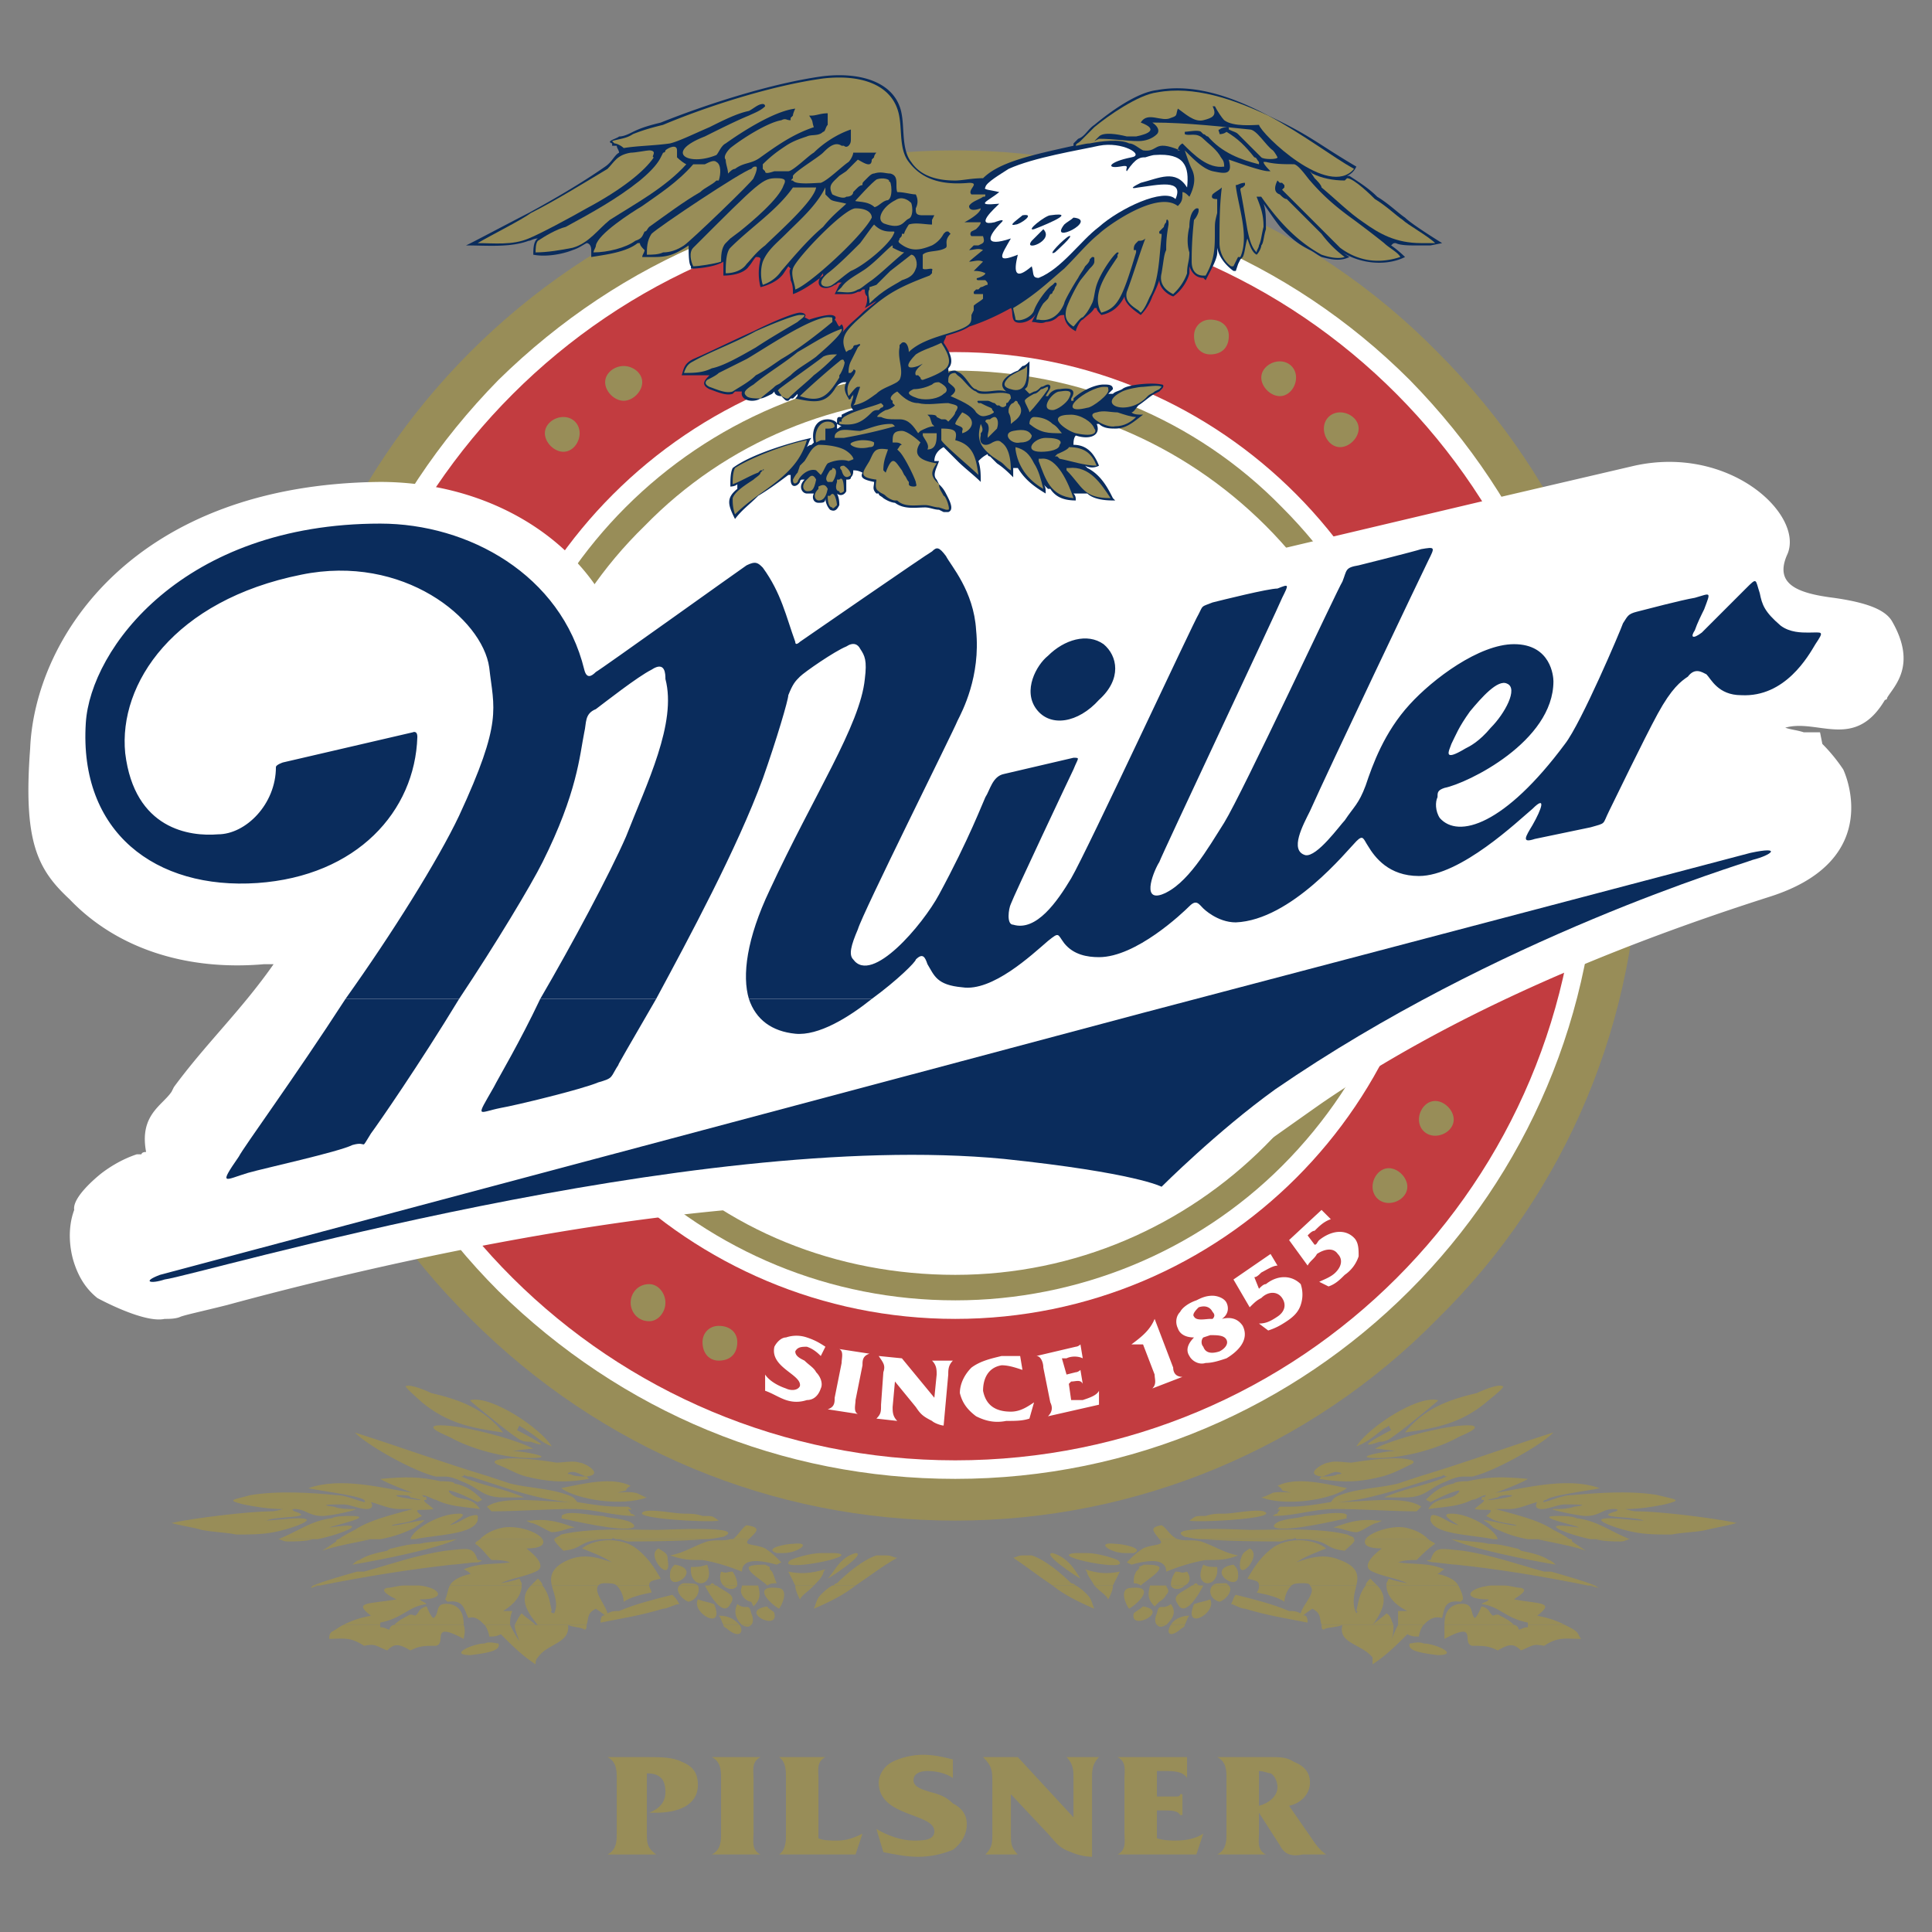
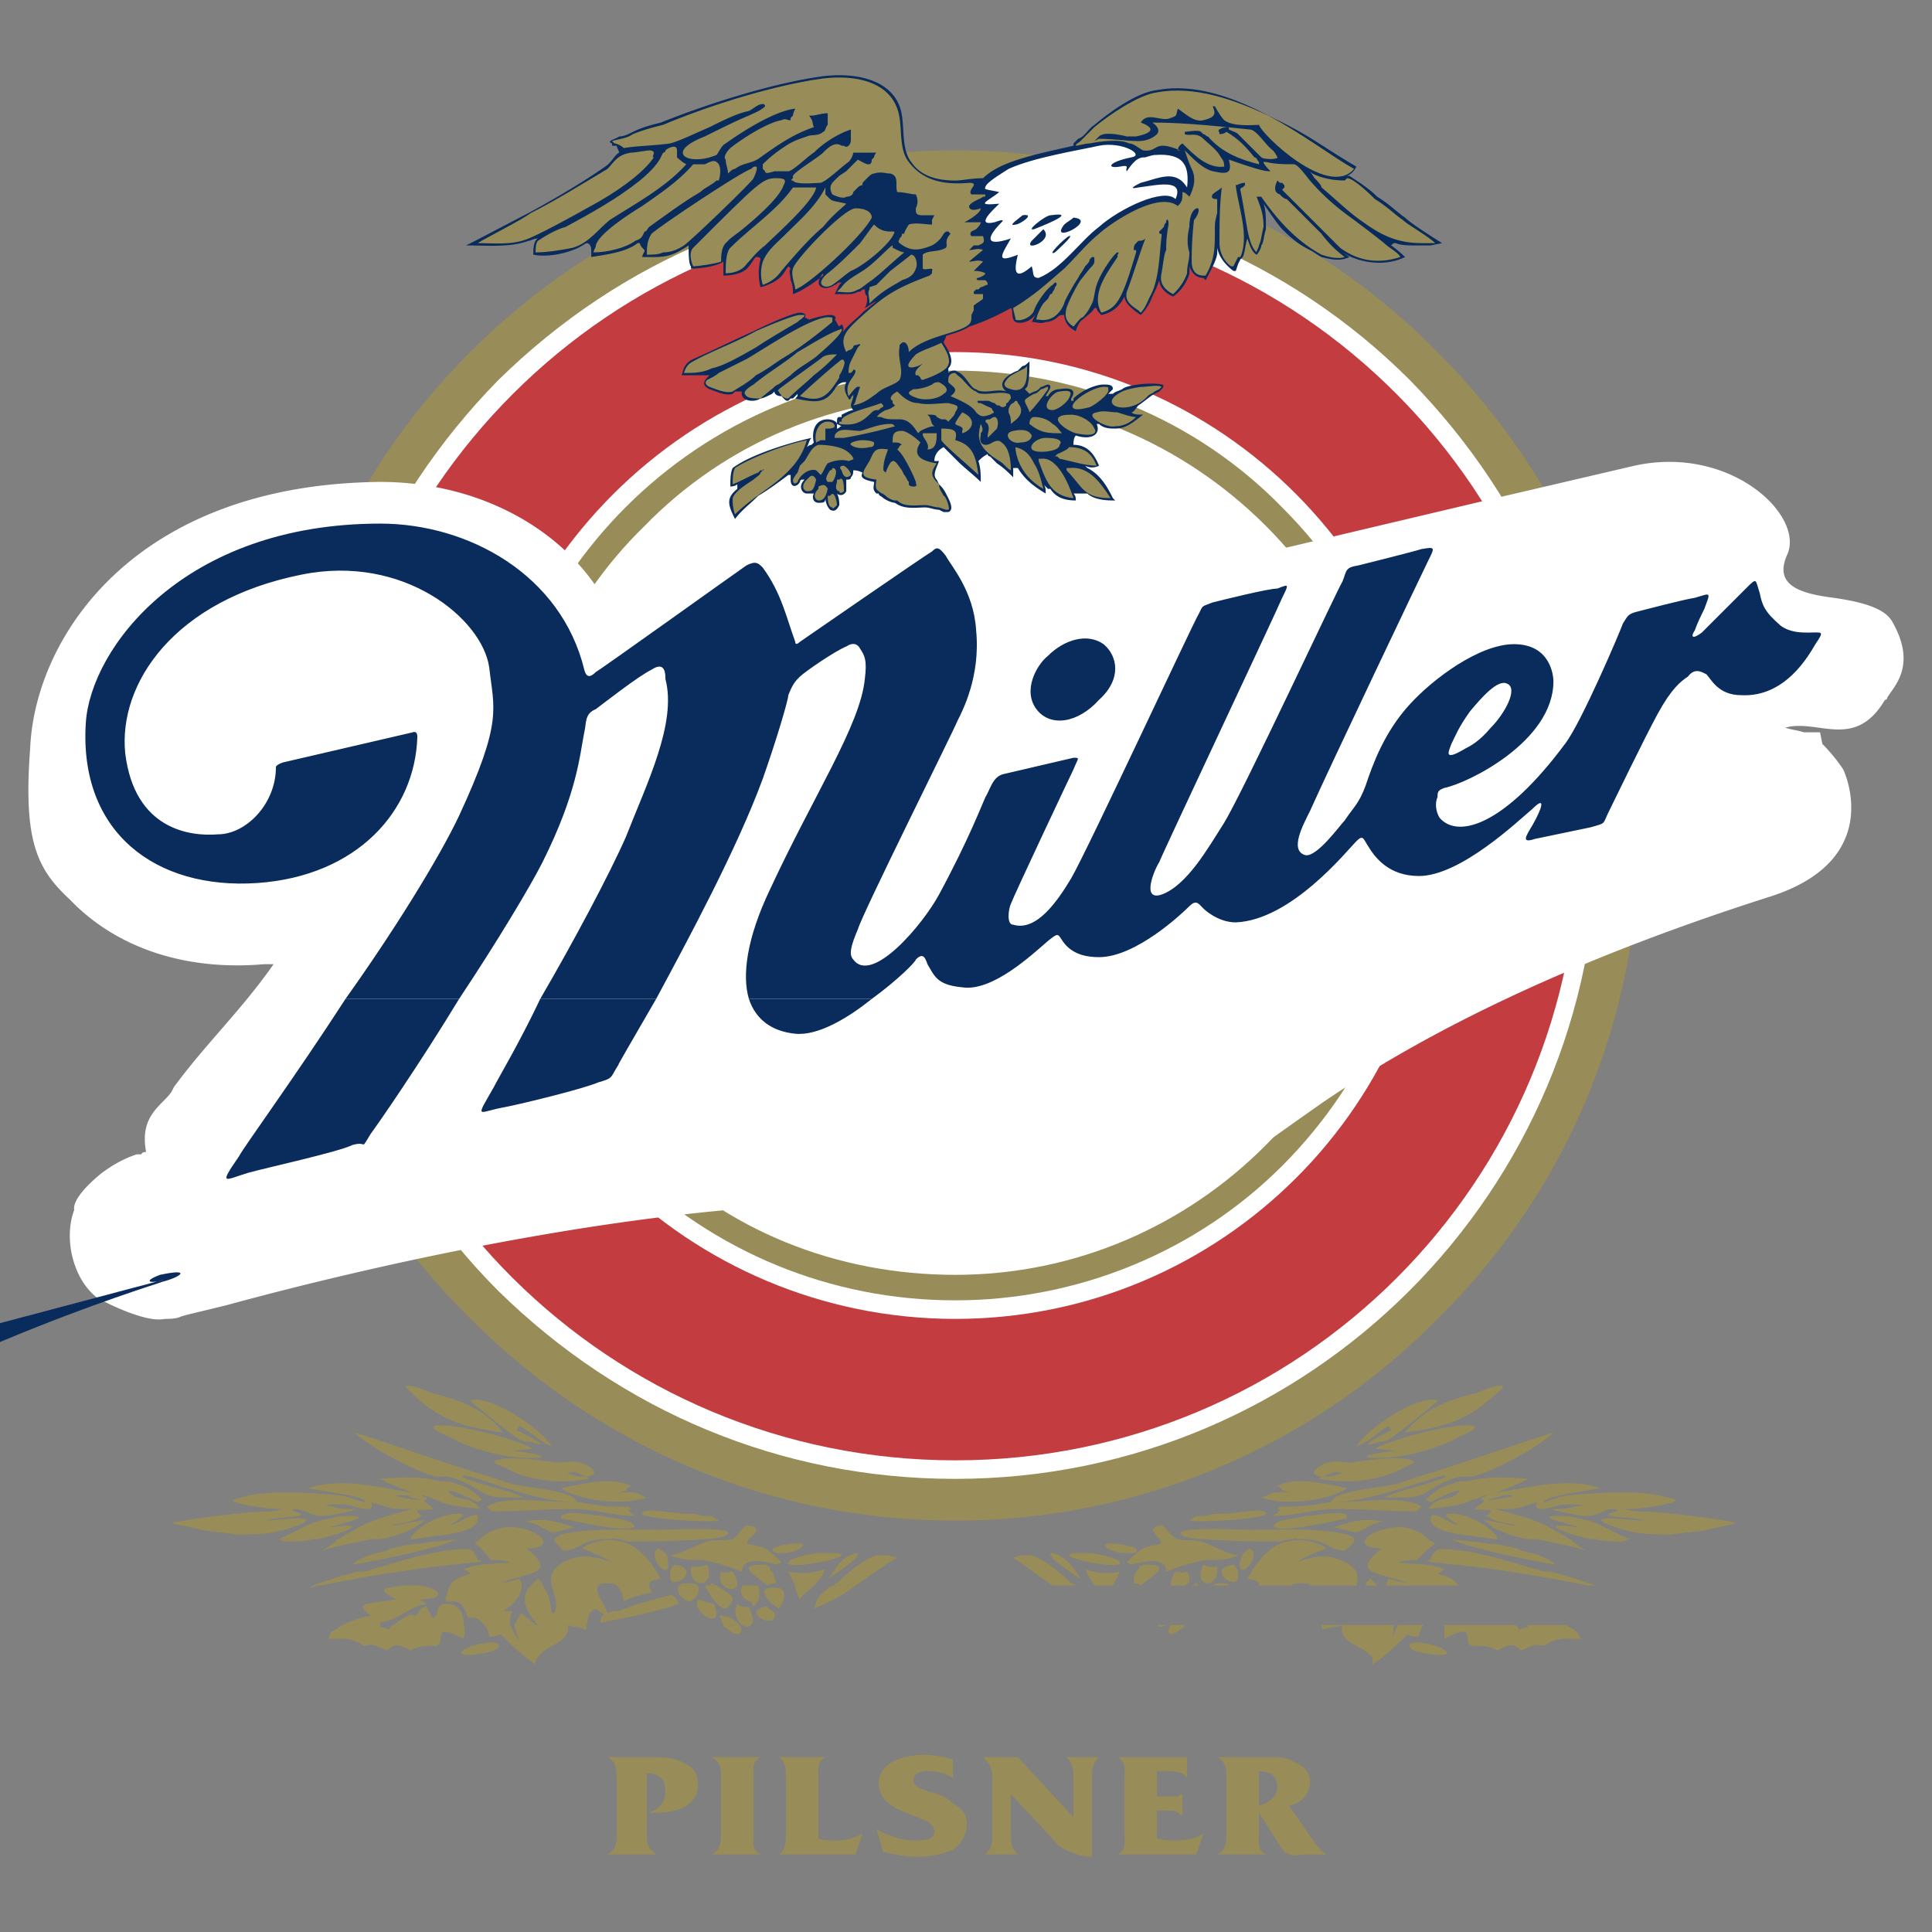
<svg xmlns="http://www.w3.org/2000/svg" width="2500" height="2500" viewBox="0 0 192.756 192.756">
  <rect x="0" y="0" width="192.756" height="192.756" fill="#808080" stroke="none" />
  <g fill-rule="evenodd" clip-rule="evenodd">
    <path fill="#fff" fill-opacity="0" d="M0 0h192.756v192.756H0V0z" />
    <path d="M64.539 176.926c1.388 0 1.851.693 1.851 1.85 0 .926-.462 1.619-1.619 2.082h.694c2.082 0 4.164-.693 4.164-2.775 0-1.156-.462-1.852-1.619-2.314-.925-.461-2.082-.461-3.238-.461h-4.164c.925.461.925 1.387.925 2.082v5.551c0 .693 0 1.619-.925 2.082h4.857c-.925-.693-.925-1.156-.925-2.082v-6.015h-.001zM75.179 177.389c0-.695-.231-1.621.694-2.082h-4.858c.925.461.925 1.387.925 2.082v5.551c0 .693 0 1.619-.925 2.082h4.858c-.926-.463-.694-1.389-.694-2.082v-5.551zM81.656 177.389c0-.695-.231-1.621.694-2.082h-4.626c.694.461.694 1.387.694 2.082v5.551c0 .693 0 1.619-.694 2.082h7.634l.694-2.082c-.925.463-1.619.693-2.544.693-.694 0-1.388 0-1.851-.23v-6.014h-.001zM88.133 184.789c1.156.232 2.313.463 3.47.463s2.313-.23 3.47-.693c.925-.693 1.388-1.619 1.388-2.545s-.463-1.619-1.388-2.082c-.694-.693-1.388-.924-2.313-1.156-.694-.23-1.62-.463-1.62-1.156s.694-.926 1.388-.926c.925 0 1.851.232 2.544.695v-1.852c-.925-.23-1.851-.463-3.007-.463-.926 0-2.082.232-3.008.693-.925.463-1.388 1.389-1.388 2.082 0 3.471 5.552 3.008 5.552 4.859 0 .924-1.156.924-2.082.924-1.156 0-2.544-.463-3.701-1.156l.695 2.313zM108.951 177.389c0-.695 0-1.389.695-2.082h-3.238c.693.693.693 1.387.693 2.082v3.932l-5.553-6.014H98.08c.926.924.926 1.387.926 2.543v5.09c0 .926 0 1.389-.695 2.082h3.238c-.693-.693-.693-1.156-.693-2.082v-3.932l3.471 3.701c.924.924 1.156 1.619 2.543 2.08.463.232 1.389.463 2.082.463v-7.863h-.001zM115.428 180.627h.695c.693 0 1.387 0 1.619.461h.23v-2.08h-.23c0 .23-.232.23-.463.23h-1.852v-2.545h.695c.926 0 1.85 0 2.312.695v-2.082h-6.939c.926.461.693 1.387.693 2.082v5.551c0 .693.232 1.619-.693 2.082h7.865l.693-2.082c-.693.463-1.619.693-2.775.693-.463 0-1.156 0-1.852-.23v-2.775h.002zM125.607 180.857l2.08 3.238c.463.926 1.158 1.156 2.314.926h2.312c-.693-.463-1.156-1.156-1.619-1.852l-2.082-3.006c1.158-.232 2.082-1.156 2.082-2.314 0-.924-.463-1.619-1.619-2.082-.693-.461-1.389-.461-2.312-.461h-5.32c.924.461.924 1.387.924 2.082v5.551c0 .693 0 1.619-.924 2.082h4.857c-.926-.463-.693-1.389-.693-2.082v-2.082zm0-4.164c.461 0 .924.232 1.156.232.463.23.693.924.693 1.387 0 .926-.926 1.619-1.85 1.852v-3.471h.001zM95.304 151.711c18.043 0 35.391-7.17 48.114-20.125 12.953-12.721 20.125-30.07 20.125-48.113 0-18.274-7.172-35.392-20.125-48.345-12.723-12.954-30.07-20.125-48.114-20.125-37.705 0-68.47 30.765-68.47 68.47 0 18.043 7.171 35.393 20.125 48.113 12.954 12.955 30.071 20.125 48.345 20.125z" fill="#988d58" />
    <path d="M30.998 83.473c0-17.349 6.708-33.31 18.737-45.57 12.26-12.028 28.221-18.736 45.57-18.736 17.118 0 33.309 6.708 45.338 18.736 12.027 12.26 18.736 28.221 18.736 45.57 0 35.393-28.684 64.074-64.075 64.074-17.349 0-33.31-6.707-45.57-18.736-12.028-12.028-18.736-28.221-18.736-45.338z" fill="#fff" />
    <path d="M32.848 83.473c0-34.466 27.99-62.456 62.456-62.456 34.467 0 62.225 27.989 62.225 62.456s-27.758 62.225-62.225 62.225c-34.466-.001-62.456-27.759-62.456-62.225z" fill="#c23c40" />
    <path d="M46.958 83.473c0-26.602 21.744-48.345 48.346-48.345 26.602 0 48.114 21.744 48.114 48.345s-21.512 48.113-48.114 48.113c-26.601 0-48.346-21.512-48.346-48.113z" fill="#fff" />
    <path d="M95.304 129.736c12.26 0 24.057-4.857 32.616-13.416 8.791-8.791 13.648-20.587 13.648-32.848 0-12.491-4.857-24.057-13.648-32.847-8.559-8.79-20.355-13.647-32.616-13.647-25.677 0-46.495 20.818-46.495 46.495 0 12.26 4.858 24.057 13.648 32.848 8.79 8.558 20.356 13.415 32.847 13.415z" fill="#988d58" />
    <path d="M51.354 83.473c0-11.797 4.626-22.9 12.954-30.997 8.097-8.327 19.2-12.954 30.997-12.954 11.565 0 22.668 4.626 30.997 12.954 8.096 8.096 12.723 19.199 12.723 30.997 0 24.057-19.662 43.719-43.719 43.719-11.797 0-22.9-4.395-30.997-12.723-8.329-8.326-12.955-19.43-12.955-30.996z" fill="#fff" />
    <path d="M183.898 76.765a16.786 16.786 0 0 0-2.082-2.544l-.23-1.157h-1.619c-.695-.231-1.156-.231-1.852-.462 3.238-.926 6.939 2.313 9.947-2.776.23 0 .23-.232.23-.232.695-1.156 3.008-3.238.463-7.633-.693-1.156-2.545-1.85-5.783-2.313-3.701-.462-6.014-1.388-4.625-4.395 1.619-3.932-5.783-10.872-15.268-8.79L149.201 49.7l-30.303 7.171.693-.231c-2.775.462-5.088 2.082-6.707 4.395-2.545-1.156-5.783-1.156-8.791-.231-.926-2.313-2.082-3.933-2.545-4.858-.23 0-.23-.231-.23-.231l.23.231c-2.08-3.238-4.625-4.395-6.476-4.626-1.388-.463-4.164-.463-7.171 1.851l.231-.231c-.231.231-2.544 1.851-5.32 3.701 0 0 0-.231-.231-.231-3.007-4.395-8.327-5.089-12.491-2.082l-3.932 2.775c-1.157.694-4.164 2.083-5.552 3.239-4.164-7.633-12.954-12.26-22.669-12.26-24.52.23-34.466 15.498-34.929 26.601-.694 9.253.694 12.029 3.933 15.036 4.626 4.857 11.565 7.17 19.431 6.477h.925c-3.238 4.627-6.708 7.865-9.946 12.26l-.231.463c-.925 1.387-3.238 2.312-2.544 6.014-.462 0-.462.232-.462.232h-.465c-1.388.461-2.544 1.156-3.47 1.85 0 0-3.007 2.312-2.776 3.701-.694 1.852-.462 3.932 0 5.32s1.157 2.545 2.313 3.471c0 0 4.626 2.543 6.708 2.08.462 0 1.157 0 1.619-.23.694-.23 1.851-.463 4.626-1.156 12.723-3.471 48.345-12.26 73.559-9.715 14.574 1.387 15.96 1.156 17.349.693l2.082.463c.23-.232 9.947-7.172 16.191-11.566 12.492-8.559 27.99-15.267 44.645-20.587 11.798-3.703 7.403-12.724 7.403-12.724z" fill="#fff" />
-     <path d="M54.361 43.223c0-.925.925-1.619 1.851-1.619s1.619.694 1.619 1.619c0 .926-.694 1.851-1.619 1.851s-1.851-.925-1.851-1.851zM60.375 38.134c0-.925.925-1.619 1.85-1.619s1.851.694 1.851 1.619c0 .926-.925 1.851-1.851 1.851s-1.85-.925-1.85-1.851zM119.129 33.508c0-.925.695-1.62 1.619-1.62 1.158 0 1.852.694 1.852 1.62 0 1.156-.693 1.851-1.852 1.851-.924 0-1.619-.694-1.619-1.851zM125.838 37.672c0-.925.926-1.619 1.85-1.619.926 0 1.621.694 1.621 1.619s-.695 1.851-1.621 1.851c-.924-.001-1.85-.926-1.85-1.851zM132.084 42.761c0-.925.693-1.619 1.619-1.619s1.85.694 1.85 1.619-.924 1.851-1.85 1.851-1.619-.926-1.619-1.851zM70.09 133.9c0-.926.694-1.619 1.619-1.619 1.157 0 1.851.693 1.851 1.619 0 1.156-.694 1.85-1.851 1.85-.925 0-1.619-.693-1.619-1.85zM62.919 129.967c0-.924.694-1.85 1.851-1.85.926 0 1.619.926 1.619 1.85 0 .926-.693 1.852-1.619 1.852-1.156-.001-1.851-.926-1.851-1.852zM136.941 118.402c0-.926.693-1.852 1.619-1.852s1.85.926 1.85 1.852c0 .924-.924 1.619-1.85 1.619s-1.619-.695-1.619-1.619zM141.568 111.693c0-.926.693-1.85 1.619-1.85.924 0 1.85.924 1.85 1.85s-.926 1.619-1.85 1.619c-.925 0-1.619-.693-1.619-1.619z" fill="#988d58" />
-     <path d="M131.621 127.887c.463-.232 1.156-.463 1.619-.926.693-.693.693-1.389.23-1.852-.463-.693-1.387-.463-2.08 0-.232.463-.695.695-.926 1.158l-1.852-2.545 3.238-3.008.926.926c-.693.23-1.156.693-1.619 1.156-.23 0-.463.23-.693.463l.693.926c.232 0 .232-.232.463-.463 1.156-.926 2.545-1.156 3.469-.232.463.463.463 1.156.463 1.852a3.592 3.592 0 0 1-1.387 1.85c-.463.463-.926.926-1.619 1.156l-.925-.461zm-6.014 4.162c.693 0 1.156-.23 1.85-.693s.926-1.156.463-1.85c-.463-.695-1.389-.695-2.082 0-.463.23-.693.461-1.156.924l-1.619-2.775 3.701-2.545.693 1.158c-.463 0-1.156.461-1.619.693-.23.23-.463.463-.693.463l.463 1.156c.23-.232.461-.463.693-.463 1.156-.926 2.545-.926 3.471 0 .23.693.23 1.389 0 2.082-.232.693-.695 1.156-1.389 1.619-.695.463-1.156.693-1.852.926l-.924-.695zm-4.627-.463c.23-.23.23-.461 0-.693-.232-.463-.693-.693-1.389-.463-.23.232-.693.695-.463.926.232.463 1.158.23 1.619.23h.233zm-.925 1.852c-.23.23-.23.693 0 .926.232.693.926.693 1.619.463.463-.232.926-.695.693-1.158-.23-.461-.924-.461-1.619-.461l-.693.23zm-.926 0c-.693 0-1.387-.23-1.619-.926-.23-.463-.23-1.156.232-1.619.23-.463.926-.926 1.619-1.156.463-.23.926-.463 1.619-.463.463 0 1.156.232 1.387.693.232.463.232 1.158-.461 1.619.924-.23 1.619 0 2.082.695.693 1.387-.463 2.545-1.621 3.238-.693.23-1.387.463-2.08.463-.695.23-1.389-.232-1.619-.695-.463-.693 0-1.387.461-1.849zm-2.08 3.007c0 .461.23.924.924.924l-3.006 1.158c.461-.463.23-.926.23-1.389l-1.156-3.008h-1.156c.924-.693 1.85-1.387 2.312-2.545l1.852 4.86zm-10.18 3.239h1.158c.693-.232 1.387-.463 1.619-.926v1.389l-5.09 1.156c.463-.463.463-.926.232-1.389l-.695-3.469c0-.463-.23-1.158-.693-1.158l3.932-.924s.232 0 .463-.232l.232 1.389c-.463-.232-1.158-.232-1.619 0h-.463l.463 1.619.924-.232c.232 0 .463-.23.463-.23l.232 1.389c-.232-.463-.695-.232-1.158-.232l-.23.232.23 1.618zm-4.857-3.008c-.693-.23-1.387-.463-2.082-.463-1.387.232-1.85 1.389-1.85 2.545.23 1.156.926 2.082 2.775 2.082.926 0 1.619-.463 2.312-.926l-.461 1.619c-.695.232-1.389.232-2.314.232-1.156.23-2.082 0-3.006-.463-.926-.695-1.389-1.389-1.62-2.314 0-.924.462-1.85 1.157-2.543.926-.695 2.083-.926 3.006-1.158h1.852l.231 1.389zm-7.865 5.551c-.231 0-.925-.23-1.157-.461-.925-.463-1.156-.695-1.619-1.389l-2.082-2.545-.231 2.545c0 .463 0 .926.463 1.389l-2.082-.232c.463-.463.463-.693.463-1.387l.231-3.24c.231-.693 0-.924-.463-1.619l2.313.232 3.238 3.932.231-2.312c0-.463 0-.926-.463-1.389h2.082c-.463.463-.463.926-.463 1.389l-.461 5.087zm-8.79-2.543c0 .463-.231 1.156.231 1.387l-3.007-.463c.694-.23.694-.693.694-1.156l.694-3.469c0-.463.231-1.156-.231-1.389l3.008.463c-.694.23-.694.693-.694 1.156l-.695 3.471zm-9.021-2.545c.462.693 1.388 1.156 2.082 1.389.462.23 1.157.23 1.388-.232.231-1.156-3.008-1.85-2.545-3.932.231-.463.694-.926 1.157-.926a3.227 3.227 0 0 1 2.082 0c.694.23 1.157.463 1.851.926l-.462.924c-.231-.23-.694-.693-1.388-.924-.462 0-.925 0-1.156.463 0 .461.463.693.925.924.462.463.925.695 1.157 1.156.462.463.693 1.158.462 1.621-.231.693-.694 1.156-1.388 1.156-.693.23-1.388.23-2.082 0-.694-.232-1.388-.695-2.082-.926v-1.619h-.001z" fill="#fff" />
-     <path d="M16.425 127.654c-1.388.463-2.313.232-.462-.463l98.079-26.139 60.605-15.961c3.238-.694 2.082.231.23.694 0 0 .232 0 0 0-1.156.463-25.445 7.634-47.65 22.9-5.783 4.164-11.336 9.717-11.336 9.717s-2.543-1.389-15.729-2.777c-31.228-3.006-80.267 11.566-83.737 12.029z" fill="#0a2c5c" />
+     <path d="M16.425 127.654c-1.388.463-2.313.232-.462-.463c3.238-.694 2.082.231.23.694 0 0 .232 0 0 0-1.156.463-25.445 7.634-47.65 22.9-5.783 4.164-11.336 9.717-11.336 9.717s-2.543-1.389-15.729-2.777c-31.228-3.006-80.267 11.566-83.737 12.029z" fill="#0a2c5c" />
    <path d="M116.354 162.121c-.463.23-.693.23-.926 0h.926zm1.851 0c0 .23-.232.23-.463.463-1.156.926-1.389.23-.926-.463h1.389zm18.736 0h-.23 2.312c0 .463 0 .926-.232 1.619a11.33 11.33 0 0 1 .695-1.619h2.545c-.232.23-.463.926-.463 1.156-.463 0-.695 0-1.158-.23-1.156 1.156-2.08 2.082-3.469 3.006v-.693c-1.156-1.389-3.471-1.389-3.008-3.238-.463.23-1.619.23-1.85.463-.232 0-.232-.232-.232-.463h5.09v-.001zm14.11 0c.232 0 .463.23.463.463.232 0 .463-.232.926-.232v-.23h3.701c.463.23.926.463 1.156.693.232.232.232.463.463.695-1.619 0-2.312-.232-3.701.693-1.156-.232-1.156 0-2.312.463-.695-.695-1.156-.695-2.314 0-.924-.463-1.387-.463-2.543-.463-1.158-.232.693-2.545-2.777-.693v-1.389h6.938zm-9.02 1.85c1.156 0 3.699 1.158 1.387 1.158-1.85-.232-3.008-.463-2.775-1.158.23 0 .925-.231 1.388 0z" fill="#988d58" />
-     <path d="M107.332 158.189c.463.23.926.693 1.156.924.463.463.463.926.695 1.389-1.619-.693-3.008-1.389-4.164-2.312h2.313v-.001zm1.852 0l.23.23c.463.463.926.693 1.156 1.156.232-.463.463-.926.463-1.387h-1.849v.001zm6.013 0h1.156c0 .23.463.461 0 .924-.23.463-.693.695-.693.695l-.463.461c-.693-.693-.693-1.156-.463-2.08h.463zm3.008 0c-.463.461-1.156.461-1.389 0h1.389zm1.85 0c-.463.924-1.85 3.238-2.545 1.85-.693-.926.463-1.156 1.389-1.85h1.156zm2.545 0c.463.461-.232 1.387-.926 1.619-.926-.232-1.156-1.158-.693-1.619h1.619zm6.246 0c-.463.461-.695 1.156-.695 1.619-.693-.463-1.619-.695-2.775-.926.232-.232.232-.463.232-.693h3.238zm6.476 0c-.232.924-.463 1.85 0 2.775 0 0 .23-.232 0-.232.23-.924.23-1.619.926-2.543h1.156c.926.924.926 2.08-.463 3.932h-5.09c-.23-.693 0-1.156-.924-1.619-.695.463-.926.693-.926.693s.463-.23.463.693c-2.314-.461-3.934-.693-6.246-1.387-.463 0-1.156-.463-1.389-.463.232-.463.232-.693.463-.926 1.852.463 3.701.926 5.32 1.619.463 0 .695 0 1.158.232.23-.926 1.619-2.082.924-2.775h4.628v.001zm10.178 0c.23.461.463.924.463 1.387l-.232.232c-1.619-.232-1.619.693-1.85 1.619-.926-.232-1.389.23-1.85.693h-2.545v-1.389h.924c-1.387-.693-2.08-1.619-2.08-2.543h7.17v.001zm4.627 0c.463 0 1.156.23 1.619.23.924.23-.463.926-.695 1.156 2.545.463 4.164.232 2.314 1.619 1.156.232 1.85.463 2.775.926h-3.701v-.232c-2.312-.461-2.775-1.619-4.627-1.85.232-.23.695-.23.695-.463-2.777 0-2.082-1.156.23-1.387h1.39v.001zm9.021 0s.23.23.461.23c-.461 0-.693-.23-1.156-.23h.695zm-43.72 3.932c-.23-.232-.23-.693 0-1.156.232-1.156.463-.232 1.389-.926.693.926 0 1.619-.463 2.082h-.926zm1.388 0c.232-.463.926-.926 1.852-.926-.232.232-.232.463-.463.926h-1.389zm20.125 0c.463-.463.926-.693 1.389-1.156.461.23.461.693.693 1.156h-2.082zm7.17 0c0-.926.232-1.852 1.389-2.082 1.619-.23 1.156.926 1.619 1.389.23 0 .693-1.158.693-1.158.926.232.695.695 1.158.926 0 0 .461-.23.693 0 .463.232.926.463 1.387.926h-6.939v-.001zm-23.363-2.545c.695 1.389-2.775 3.238-1.619.463.695-.23.926-.23 1.619-.463zm-7.863-1.156c2.312-.23.924 1.389-.232 2.082-.231-.232-1.157-2.082.232-2.082zm1.156 1.85c2.775.463-1.389 2.545-.926.695.233-.233.694-.463.926-.695z" fill="#988d58" />
    <path d="M117.51 153.562c.695.23 1.389 0 2.314.23 1.387.463 2.312 1.156 3.701 1.389-1.158.463-1.852.463-3.238.463-1.389.23-2.777.693-3.934 1.156 0-1.389-1.85-1.156-3.469-.695l-.463-.23c.693-.693.926-.926 1.619-1.389.926-.461 2.312-.23 1.619-.924h1.851zm11.336 0c-.463 0-.926.23-1.158.23-.924 0-5.088 0-7.633-.23h8.791zm6.244 0c.232.23-.461.693-.924 1.156-2.082-.232-1.389-.926-3.934-1.156h4.858zm7.402 0c.232.23.463.23.695.463-.695.461-1.156.924-1.852 1.619-.693 0-1.156 0-1.85.23 1.387.23 3.006 0 4.625.693-.461.232-.23.232-.693.463 1.156.232 1.852.695 2.082 1.158h-7.17v-.232l.23-.463c.463.232 1.85.463 1.85.463-.924-.463-2.543-.693-3.469-1.156-1.156-.463 0-1.619.926-2.314-1.619 0-1.852-.461-1.619-.924h6.245zm2.315 0c1.85.924 7.633 2.082 10.408 2.543 0 0-.463-.461-.693-.461-.693-.463-1.619-.695-2.775-.926 0 0-.232-.232-.463-.232-.926-.23-1.852-.461-2.775-.461-.927-.232-2.316-.232-3.702-.463zm4.625 0h-.461.461zm7.172 0c.23 0 .23 0 .23.23l1.389.926c-1.156-.463-3.934-.926-4.857-1.156h-.926 4.164zm6.013 0c-.23 0-.463.23-.926.23-.693 0-1.619 0-2.543-.23h-.463 3.932zm-57.597 4.627c-1.389-.926-2.545-1.852-3.932-2.777.23 0 .461-.23.924-.23h.926c1.389.463 3.008 1.85 3.932 2.775.232 0 .463.232.463.232h-2.313zm6.013 0l.695-1.389c-1.158.23-2.082.23-3.471-.232 0 0 .23.232.23.463.232.463.463.695.695 1.158h1.851zm3.701 0h.463-.463zm2.082 0c0-.232 0-.695.463-1.389.693 0 .463.23 1.156 0 .463.693.232 1.156-.23 1.389h-1.389zm2.082 0c.23 0 .23-.232.463-.232.23.232.23.232.693.232h-1.156zm2.082 0c.23-.232.463-.232 1.387-.232l.232.232h-1.619zm4.627 0c0-.463-.232-.463-1.158-.695.695-1.156 1.389-2.312 2.777-3.238 1.619-.926 3.932-.693 5.088.23-1.156.463-1.85.695-3.006 1.389 1.387-.463 2.775-.926 4.395-.23 1.85.693 1.85 1.619 1.619 2.545h-4.627c0-.232-.463-.232-.693-.232-.463 0-.926 0-1.156.232h-3.239v-.001zm10.641 0c0-.232.23-.463.463-.695l.693.695h-1.156zm12.49 0h1.389-1.389zm9.715 0c-4.625-.926-8.789-1.621-13.184-2.084-.463 0-1.852-.23-2.314-.23 0 0-1.156-.23-.23-.23.463-1.389.926-1.158 3.238-.926 3.008.463 5.551 1.387 8.096 2.082h.693c1.619.463 3.238.926 4.396 1.389h-.695v-.001zm-33.771-3.703c1.387.695-1.389 3.703-.926 1.158.232-.695.232-.695.926-1.158zm-1.62 1.619c.23.232.463.463.463.926.231 2.082-3.47-.463-.463-.926zm-11.796-2.08c.693 0 3.006.461 1.85.924h-.926c-1.387 0-3.006-1.156-.924-.924zm10.177 2.313c.23 2.312-2.545 2.082-1.389-.232.464.232.694.232 1.389.232zm-7.402-.233c.693 0 1.387 0 1.619.232.23.463-1.389 1.389-1.852 1.852-.23-.232-.693-.232-.693-.232 0-.463 0-.693.232-1.156l.23-.232s.23-.23 0-.23c.001-.001.694-.234.464-.234zm-5.553-1.156c.926 0 2.545.463 3.008.695 1.852 1.387-7.402-.463-4.164-.695h1.156zm-3.468 0c1.619.463 2.312 1.852 2.775 2.545-.463-.23-3.932-2.545-2.775-2.545z" fill="#988d58" />
    <path d="M137.867 147.316c-1.852.463-3.471.693-6.246.23l.23-.23h6.016zm5.783 0c-3.24.926-6.709 2.312-10.18 2.545 2.545 0 6.709-.695 8.328.463l-.463.461c-2.545 0-5.32-.23-8.096-.23-2.312 0-3.932.693-6.246.693.232-.23.463-.23.463-.23 0-.232.23-.232.23-.463-.461.23 0-.23 0-.23h.926c1.389 0 2.777-.232 4.164-.463.23-.232.23-.463.926-.695 1.85-.693 3.932-.693 5.783-1.156.693-.23 1.387-.463 2.082-.693h2.083v-.002zm2.313 0c-.463 0-1.156.23-1.619.463-1.852.693-2.082 1.619-4.164 1.619h-2.082c2.082-.926 4.164-1.156 6.246-2.082h1.619zm-30.303 6.246c-.463-.695-1.156-1.156.23-1.389.463.232.926 1.156 1.619 1.389h-1.849zm4.395 0c-.926 0-1.619-.232-1.85-.232-2.314-1.156 6.014-.693 6.477-.693 2.775 0 6.939-.23 9.715.463.463.23.693.23.693.463H129.309c0-.232-.232 0-.463 0h-8.791v-.001zm16.193 0c.463-.695 2.543-1.389 3.932-1.156 1.156.23 1.852.693 2.312 1.156h-6.244zm8.559 0zm4.164 0c-2.314-.463-5.783-.463-6.246-1.852 0-.463 0-.693.693-.463.693.232 1.156.695 2.082.926-.23-.23-2.082-1.156-.693-1.156 1.85 0 4.395 1.619 4.625 2.545h-.461zm3.468 0c-1.389-.232-2.545-.695-3.469-1.156-.232-.232-.463-.463-.926-.695-.232-.23 3.469.695 3.238.463-.693-.23-1.852-.23-2.545-.693l-.463-.232c1.156-.924 0-.463-1.156-.693.463-.463 1.389-.926.693-.926 0 0 0-.463.232-.23 0 0 .463-.463.23-.232-.463 0-.926.463-1.387.463-1.389.695-2.777.695-4.396.926.926-1.389 2.082-.693 3.008-1.619 0 0 .23-.23 0-.23-.926.23-1.85.693-2.775 1.156l-.463-.232c.926-.924 1.619-1.387 2.775-1.619.232-.23 1.156-.23 1.389-.23 2.082-.463 3.469-.463 6.014-.232-.693.463-3.238 1.389-3.238 1.389 3.008-.463 7.17-1.619 10.408-.463-.924.232-4.857.693-5.32 1.156-.23 0-.461.232-.23.232.926-.232 1.852-.695 2.775-.695 2.545-.23 6.016-.461 8.559 0 1.852.463 2.545.463.695.926-1.158.232-2.545.463-3.934.463 0 0 .695.23 1.156.23 2.314 0 7.865.695 9.947 1.158-.693.23-2.082.463-3.008.693-.924.23-2.312.23-3.469.463-1.156 0-2.545 0-3.701-.232-1.389-.23-4.857-1.387-2.545-1.387 1.156 0 2.545.23 3.701.23h-.23c-.926-.463-5.32-.23-2.775-.926 0 0 .461-.23-.232-.23-1.156 0-1.389.693-2.775.693-.693 0-3.934-.693-3.238-.693.693 0 1.387 0 2.082-.23 1.85-.232 0-.232-.926-.232-.693 0-1.619.463-2.312.463-.926 0-.463-.693-.463-.693-.926.23-1.852.693-2.775.693h-1.389c2.545.693 4.395 1.156 5.783 2.082.463.23.926.463 1.619.926h-4.164v-.005zm6.247 0c-2.314-.463-5.783-1.852-1.156-1.156-.232-.232-4.859-1.158-2.082-1.158.463 0 1.387 0 1.85.232 2.082.23 3.471 1.387 5.32 2.082h-3.932zm-21.282-1.851c-1.852-.23-3.008.232-4.396.695.695 0 1.621.461 2.314.461.463 0 1.619-.924 2.082-.924.463-.232.694-.232 0-.232zm12.953-2.545s-.693 0-.926.232c-3.238.694 3.239-.232.926-.232zm-15.961-.693c-1.619 1.156-6.014 1.852-8.559.926.23 0 1.156-.463 1.156-.463 1.156-.23 2.777.23.926-.23 0-.232-.463-.463-.463-.463 1.853-.927 4.628-.233 6.94.23zm-.23 2.545c.463.23 0 .23.23.463-1.156.23-6.014 1.387-7.17.926-.463-.232.461-.695.693-.695.693-.23 1.619-.23 2.312-.463.927-.001 2.777-.464 3.935-.231zm-8.098-.233c1.852.695-6.477 1.158-7.4.926.693-.463.461-.463 1.619-.463.693-.23 1.156-.23 1.85-.23.925 0 3.008-.463 3.931-.233zM131.852 147.316c.463 0 1.156 0 1.619-.23.695 0 .232-.232-.23-.232-.233 0-1.157.462-1.389.462-1.85-.23.232-1.389.695-1.389.693-.23 1.619 0 2.312 0 1.389-.23 4.627-.693 6.014-.23.463.23-.23.463-.23.463-.926.463-1.852.926-2.775 1.156h-6.016zm9.716 0c4.625-1.389 9.021-3.008 13.416-4.395-1.389 1.387-6.014 3.932-8.096 4.395h-2.545.23s-.693 0-.463-.23c-.23.23-.461.23-.461.23h-2.081zm8.327-9.021c.463 0-1.387 1.389-1.619 1.619-2.545 2.082-4.857 2.545-8.096 3.008 1.852-2.314 4.164-3.238 7.17-3.934.462-.23 2.082-.924 2.545-.693zm-6.477 1.389c.232 0-.463.463-.693.693-1.156.926-2.775 2.312-4.164 3.238-.463.23-.693.23-.926.23-2.775.926.232-.693 1.156-1.156l-.23-.463c-.23.232-.463.232-.693.463-.926.695-1.389 1.156-2.545 1.619 1.156-1.849 6.013-5.087 8.095-4.624zm3.471 2.543c.924.232-.926.926-1.389 1.158-2.082 1.156-5.32 2.082-8.096 2.082s.693-.695 1.85-.695c0 0-1.619-.23-2.082-.23 1.619-.927 7.635-2.546 9.717-2.315zM34.236 162.121c-.463.23-.694.463-1.157.693-.231.232-.231.463-.231.695 1.388 0 2.082-.232 3.47.693 1.157-.232 1.157 0 2.313.463.694-.695 1.156-.695 2.313 0 .925-.463 1.388-.463 2.544-.463 1.157-.232-.694-2.545 2.776-.693 0-.232.231-.695 0-1.389h-6.939a.496.496 0 0 0-.462.463c-.231 0-.463-.232-.926-.232v-.23h-3.701zm14.111 0c.231.23.462.926.462 1.156.463 0 .694 0 1.157-.23 1.157 1.156 2.082 2.082 3.47 3.006 0-.23 0-.463.231-.693.925-1.389 3.238-1.389 3.007-3.238.463.23 1.388.23 1.62.463.231 0 .231-.232.231-.463h-7.17c0 .463.231.926.463 1.619-.463-.693-.694-1.156-.925-1.619h-2.546v-.001zm23.825 0c0 .23.231.23.463.463 1.156.926 1.619.23 1.156-.463h-1.619zm1.851 0c.462.23.694.23.925 0h-.925zm-25.676 1.85c-1.157 0-3.701 1.158-1.388 1.158 1.851-.232 3.007-.463 2.776-1.158-.232 0-.926-.231-1.388 0z" fill="#988d58" />
    <path d="M31.229 158.189l-.231.23c.231 0 .463-.23.925-.23h-.694zm9.021 0c-.463 0-1.157.23-1.619.23-.925.23.462.926.925 1.156-2.775.463-4.395.232-2.544 1.619-1.157.232-1.851.463-2.776.926h3.701v-.232c2.313-.461 2.776-1.619 4.627-1.85-.231-.23-.463-.23-.694-.463 2.776 0 2.082-1.156 0-1.387h-1.62v.001zm4.626 0c-.231.461-.231.924-.462 1.387l.231.232c1.619-.232 1.619.693 2.082 1.619.694-.232 1.157.23 1.619.693h2.544c0-.463 0-.926.231-1.389h-.925c1.156-.693 1.85-1.619 1.85-2.543h-7.17v.001zm8.097 0c-.926.924-.926 2.08.694 3.932h4.857c.231-.693 0-1.156.925-1.619.694.463.926.693.926.693s-.463-.23-.463.693c2.313-.461 3.932-.693 6.246-1.387.462 0 1.157-.463 1.619-.463-.231-.463-.462-.693-.694-.926-1.851.463-3.701.926-5.32 1.619-.463 0-.694 0-1.157.232-.231-.926-1.388-2.082-.925-2.775h-4.626c.231.924.694 1.85.231 2.775-.231 0-.462-.232-.231-.232-.231-.924-.231-1.619-.925-2.543h-1.157v.001zm8.559 0c.463.461.694 1.156.694 1.619.694-.463 1.619-.695 2.776-.926 0-.232-.231-.463-.231-.693h-3.239zm6.245 0c-.462.461.231 1.387.925 1.619.925-.232 1.156-1.158.925-1.619h-1.85zm2.776 0h-.231c.462.924 1.851 3.238 2.544 1.85.694-.926-.462-1.156-1.388-1.85h-.925zm1.619 0c.463.461 1.157.461 1.388 0h-1.388zm3.007 0h-1.156c0 .23-.231.461 0 .924s.694.695.925.695l.231.461c.694-.693.694-1.156.463-2.08h-.463zm6.015 0l-.231.23c-.463.463-.925.693-1.156 1.156-.231-.463-.463-.926-.463-1.387h1.85v.001zm1.85 0c-.463.23-.926.693-1.157.924-.462.463-.462.926-.694 1.389 1.619-.693 3.007-1.389 4.164-2.312h-2.313v-.001zm-36.779 3.932c0-.926-.231-1.852-1.388-2.082-1.619-.23-.925.926-1.619 1.389-.231 0-.693-1.158-.693-1.158-.926.232-.694.695-1.157.926 0 0-.462-.23-.694 0-.463.232-.926.463-1.388.926h6.939v-.001zm7.171 0c-.462-.463-.925-.693-1.388-1.156-.231.23-.462.693-.694 1.156h2.082zm20.356 0c-.462-.463-.925-.926-2.082-.926.231.232.231.463.463.926h1.619zm1.156 0c.231-.232.231-.693 0-1.156-.231-1.156-.462-.232-1.388-.926-.462.926 0 1.619.463 2.082h.925zm-5.321-2.545c-.693 1.389 2.776 3.238 1.619.463-.693-.23-.924-.23-1.619-.463zm7.866-1.156c-2.313-.23-.925 1.389.231 2.082.231-.232 1.156-2.082-.231-2.082zm-.926 1.85c-3.007.463 1.156 2.545.694.695 0-.233-.694-.463-.694-.695z" fill="#988d58" />
    <path d="M27.759 153.562c.231 0 .463.23.925.23.694 0 1.851 0 2.544-.23h.463-3.932zm6.014 0s-.231 0-.231.23l-1.388.926c1.157-.463 3.933-.926 4.858-1.156h.925-4.164zm7.172 0h.462-.462zm4.626 0c-1.851.924-7.634 2.082-10.409 2.543 0 0 .463-.461.694-.461.694-.463 1.619-.695 2.776-.926 0 0 .231-.232.462-.232.925-.23 1.851-.461 2.776-.461.925-.232 2.313-.232 3.701-.463zm2.313 0c-.231.23-.463.23-.463.463.694.461.925.924 1.619 1.619.694 0 1.157 0 1.851.23-1.388.23-3.007 0-4.626.693.463.232.463.232.694.463-1.156.232-1.851.695-2.082 1.158h7.171v-.232l-.231-.463c-.463.232-1.851.463-1.851.463.925-.463 2.544-.693 3.47-1.156 1.157-.463 0-1.619-.925-2.314 1.619 0 1.851-.461 1.619-.924h-6.246zm7.402 0c0 .23.462.693.925 1.156 2.082-.232 1.388-.926 3.933-1.156h-4.858zm6.246 0c.463 0 .925.23 1.156.23.926 0 5.089 0 7.634-.23h-8.79zm11.566 0h-.231c-.694.23-1.388 0-2.313.23-1.388.463-2.313 1.156-3.701 1.389 1.388.463 1.851.463 3.238.463 1.388.23 2.776.693 3.933 1.156 0-1.389 1.851-1.156 3.47-.695l.462-.23c-.694-.693-.925-.926-1.619-1.389-.925-.461-2.313-.23-1.619-.924h-1.62zm-41.175 4.627c4.626-.926 9.022-1.621 13.185-2.084.463 0 1.851-.23 2.545-.23 0 0 .925-.23 0-.23-.463-1.389-.925-1.158-3.239-.926-3.007.463-5.551 1.387-8.096 2.082h-.693c-1.62.463-3.239.926-4.396 1.389h.694v-.001zm9.947 0h-1.619 1.619zm12.259 0c0-.232-.231-.463-.462-.695l-.694.695h1.156zm5.552 0c.231-.232.463-.232.694-.232.462 0 .925 0 1.156.232h3.238c0-.463.231-.463 1.157-.695-.694-1.156-1.388-2.312-2.776-3.238-1.619-.926-3.933-.693-5.089.23 1.156.463 1.851.695 3.007 1.389-1.388-.463-2.775-.926-4.395-.23-1.619.693-1.85 1.619-1.619 2.545h4.627v-.001zm9.946 0c-.231-.232-.693-.232-1.388-.232-.231 0-.462.232-.462.232h1.85zm1.851 0c-.231 0-.231-.232-.462-.232-.231.232-.231.232-.462.232h.924zm2.082 0c0-.232 0-.695-.462-1.389-.694 0-.462.23-1.157 0-.231.693 0 1.156.231 1.389h1.388zm2.082 0h-.463.463zm3.701 0l-.694-1.389c1.157.23 2.082.23 3.701-.232 0 0-.231.232-.231.463-.231.463-.462.695-.925 1.158h-1.851zm6.014 0c1.388-.926 2.544-1.852 4.164-2.777-.463 0-.463-.23-1.156-.23h-.926c-1.388.463-3.007 1.85-3.932 2.775-.231 0-.231.232-.462.232h2.312zm-19.661-3.703c-1.389.695 1.388 3.703.925 1.158 0-.695-.232-.695-.925-1.158zm1.619 1.619c-.231.232-.463.463-.463.926-.231 2.082 3.47-.463.463-.926zm11.797-2.08c-.694 0-3.007.461-1.619.924h.694c1.388 0 3.007-1.156.925-.924zm-10.178 2.313c-.231 2.312 2.544 2.082 1.619-.232-.694.232-.926.232-1.619.232zm7.402-.233c-.462 0-1.388 0-1.619.232-.231.463 1.388 1.389 1.851 1.852.231-.232.694-.232.925-.232-.231-.463-.231-.693-.463-1.156l-.231-.232v-.23l-.463-.234zm5.552-1.156c-.925 0-2.544.463-3.007.695-1.851 1.387 7.634-.463 4.395-.695h-1.388zm3.469 0c-1.62.463-2.082 1.852-2.776 2.545.463-.23 3.933-2.545 2.776-2.545z" fill="#988d58" />
    <path d="M44.414 147.316c.462 0 1.157.23 1.619.463 1.851.693 2.082 1.619 4.164 1.619h2.082c-2.082-.926-4.164-1.156-6.246-2.082h-1.619zm2.544 0c3.007.926 6.477 2.312 9.947 2.545-2.544 0-6.708-.695-8.328.463l.463.461c2.776 0 5.32-.23 8.096-.23 2.313 0 3.932.693 6.246.693-.231-.23-.463-.23-.463-.23 0-.232-.231-.232-.231-.463.694.23 0-.23 0-.23h-.925c-1.388 0-2.776-.232-4.164-.463-.231-.232-.231-.463-.925-.695-1.85-.693-3.932-.693-5.783-1.156l-2.082-.693h-1.851v-.002zm5.552 0c1.851.463 3.701.693 6.246.23l-.231-.23H52.51zm-20.818 6.246c2.313-.463 5.783-1.852 1.156-1.156.463-.232 4.858-1.158 2.082-1.158-.462 0-1.388 0-1.851.232-2.082.23-3.47 1.387-5.32 2.082h3.933zm6.245 0c1.388-.232 2.545-.695 3.47-1.156.231-.232.694-.463.925-.695.231-.23-3.47.695-3.239.463.694-.23 1.851-.23 2.544-.693l.463-.232c-1.156-.924 0-.463 1.156-.693-.462-.463-1.388-.926-.693-.926 0 0 0-.463-.231-.23 0 0-.463-.463-.231-.232.463 0 1.156.463 1.388.463 1.388.695 2.776.695 4.396.926-.926-1.389-2.082-.693-3.008-1.619 0 0-.231-.23 0-.23.926.23 1.851.693 2.776 1.156l.462-.232c-.925-.924-1.62-1.387-2.776-1.619 0-.23-1.156-.23-1.388-.23-2.082-.463-3.47-.463-6.015-.232.694.463 3.239 1.389 3.239 1.389-3.007-.463-7.171-1.619-10.409-.463.925.232 4.858.693 5.551 1.156 0 0 .231.232 0 .232-.925-.232-1.85-.695-2.776-.695-2.313-.23-5.783-.461-8.559 0-1.619.463-2.544.463-.694.926 1.156.232 2.544.463 3.933.463 0 0-.694.23-1.157.23-2.313 0-7.865.695-9.947 1.158.694.23 2.313.463 3.007.693 1.157.23 2.313.23 3.47.463 1.157 0 2.544 0 3.701-.232 1.388-.23 4.858-1.387 2.545-1.387-1.157 0-2.545.23-3.701.23h.462c.694-.463 5.089-.23 2.776-.926 0 0-.462-.23 0-.23 1.157 0 1.388.693 2.776.693.925 0 3.933-.693 3.239-.693s-1.388 0-2.082-.23c-1.851-.232 0-.232.925-.232.694 0 1.619.463 2.313.463.925 0 .463-.693.463-.693.925.23 1.851.693 2.775.693h1.388c-2.544.693-4.395 1.156-5.783 2.082-.463.23-.925.463-1.62.926h4.166v-.005zm3.47 0c2.313-.463 5.783-.463 6.246-1.852 0-.463.231-.693-.694-.463-.694.232-1.156.695-2.082.926.231-.23 2.082-1.156.926-1.156-2.082 0-4.626 1.619-4.857 2.545h.461zm4.164 0zm8.558 0c-.462-.695-2.313-1.389-3.932-1.156-1.157.23-1.851.693-2.313 1.156h6.245zm6.015 0h.925c0-.232.231 0 .463 0h8.79c.925 0 1.619-.232 1.851-.232 2.544-1.156-5.783-.693-6.477-.693-2.776 0-6.709-.23-9.716.463-.231.23-.462.23-.694.463h4.858v-.001zm14.573 0c.694-.695 1.388-1.156-.231-1.389-.462.232-.925 1.156-1.388 1.389h1.619zm-21.744-1.851c1.851-.23 3.007.232 4.395.695-.694 0-1.388.461-2.313.461-.231 0-1.619-.924-2.082-.924-.463-.232-.694-.232 0-.232zm-12.954-2.545c.231 0 .926 0 .926.232 3.469.694-3.239-.232-.926-.232zm15.961-.693c1.619 1.156 6.015 1.852 8.559.926-.231 0-.925-.463-1.156-.463-1.157-.23-2.776.23-.925-.23 0-.232.462-.463.462-.463-1.851-.927-4.627-.233-6.94.23zm.463 2.545c-.694.23-.231.23-.463.463 1.157.23 6.015 1.387 7.171.926.463-.232-.463-.695-.694-.695-.694-.23-1.619-.23-2.313-.463-.926-.001-2.776-.464-3.701-.231zm7.864-.233c-1.85.695 6.477 1.158 7.402.926-.694-.463-.463-.463-1.619-.463-.694-.23-1.156-.23-1.851-.23-.924 0-3.006-.463-3.932-.233zM46.033 147.316c-.231 0 .462 0 .231-.23.231.23.463.23.694.23h1.851c-4.626-1.389-9.021-3.008-13.416-4.395 1.388 1.387 6.014 3.932 8.096 4.395h2.544zm12.491 0c-.462 0-1.157 0-1.619-.23-.462 0-.231-.232.231-.232.463 0 1.157.462 1.388.462 1.851-.23-.231-1.389-.694-1.389-.694-.23-1.619 0-2.313 0-1.388-.23-4.626-.693-6.014-.23-.463.23.231.463.231.463 1.157.463 1.851.926 2.776 1.156h6.014zm-18.042-9.021c-.231 0 1.388 1.389 1.619 1.619 2.544 2.082 4.857 2.545 8.096 3.008-1.851-2.314-4.164-3.238-7.171-3.934-.462-.23-2.081-.924-2.544-.693zm6.476 1.389c-.231 0 .463.463.694.693 1.156.926 2.775 2.312 4.164 3.238.462.23.694.23 1.157.23 2.544.926-.463-.693-1.388-1.156l.231-.463c.231.232.462.232.694.463 1.157.695 1.388 1.156 2.544 1.619-1.156-1.849-6.013-5.087-8.096-4.624zm-3.469 2.543c-.925.232.925.926 1.388 1.158 2.082 1.156 5.321 2.082 8.097 2.082 2.775 0-.694-.695-1.851-.695 0 0 1.619-.23 2.082-.23-1.62-.927-7.634-2.546-9.716-2.315z" fill="#988d58" />
    <path d="M107.102 44.38c1.387 0 2.082.925 2.545 2.082a1.479 1.479 0 0 1-1.389 0l.23.231c1.389.694 2.082 2.082 2.545 3.007l.232.231h-.232c-1.156 0-2.082-.231-2.545-.694h-1.387c.23.231.23.462.23.694-1.387 0-2.082-.462-2.543-1.157h-.232l-.463-.462c.232.231.232.462.232.925-1.158-.694-2.082-1.388-2.777-2.544h-.461v.925c-.463-.463-.926-.925-1.619-1.388l-.695-.694s-.23 0-.23-.231c-.463.232-.693.463-.926.695.232.694.232 1.388.232 2.082-.695-.694-1.621-1.388-2.314-2.082l-1.388-1.388c-.462.231-.925.694-.925 1.388h.463c-.231.694-.694 1.388-.231 1.851l.231.462c.231.231.462.462.694.925.231.462.925 1.619.231 1.851h-.462l-.462-.231c-.463 0-.925-.231-1.388-.231-.925 0-2.082.231-3.007-.463 0 0-.462 0-1.156-.462-.231-.231-.463-.231-.463-.462h-.231c-.462-.463-.231-.694-.231-1.157-1.157-.231-1.388-.462-1.157-.925-.462-.231-.694-.231-.925-.231 0 .231 0 .463-.231.694 0 .231-.231.231-.463.231v1.156c-.231.463-.694.463-.925.231.231.462.231.925.231 1.156-.231.463-.462.694-.925.463a1.768 1.768 0 0 1-.463-1.157c0 .462-.231.462-.694.462s-.694-.462-.462-.925h-.694c-.462 0-.925-.694-.231-1.388h-.231c-.231 0-.231.231-.231.231-.231.462-.926.694-.926-.231v-.463h-.231c-.926.694-1.851 1.388-3.007 2.082-.925.925-1.619 1.388-2.313 2.313-.694-1.388-.925-2.082.231-3.007v-.462c-.231.231-.694.231-.694.231 0-.693 0-1.388.231-1.85 1.85-1.388 5.783-2.544 7.865-3.007-.231.231-.231.463-.463.925.231-.231.463-.231.463-.231l.231-.231c-.231-.926 0-2.313 1.388-2.313.463 0 .925.231.925.463v.462c.231 0 .231-.231.462-.231l-.462-.231v-.231c0-.231 0-.463.231-.463h.231v-.231c.463-.231.926-.462 1.157-.462 0 0-.231-.231-.231-.463s.231-.694.231-.925v-.231c0 .231-.231.231-.231.462 0 0-.231.231-.231 0-.463-.694-.463-1.157-.231-1.62h-.231c-.231 0-.694.231-.925.694-.925 1.388-1.85 1.388-3.932.925.231-.231.231-.231.231-.462l-.463.462h-.235l-.231.231c-.231 0-.231 0-.463-.231l-.231-.231c-.462 0-.694-.231-.694-.462l-.231.231c-.462.231-.925.462-1.156.462-.694.462-2.082.231-1.851-.694h-.694l-.231.231c-.694.231-1.62-.231-2.313-.463-.925-.463-.462-.926 0-1.388h-2.776c.231-.694.231-1.157 1.157-1.619 1.619-.694 3.933-1.851 6.014-2.776 2.313-1.157 4.164-1.851 4.627-1.851.462 0 .693.231.462.463l.462.231c.694-.231 1.619-.462 2.082-.462.462 0 .694.231.462.462.231.231.231.463.462.694l.231-.231c.231.231.231.694 0 .925.694-.925 1.388-1.388 2.082-2.082.463-.463.925-.694 1.388-1.156-.462.231-.693.462-1.156.693.231-.462.231-.693.231-1.156-.231-.231-.231-.463-.231-.694h-.231c-.231.231-.231.231-.462.231-.462.231-.694.231-.925.231h-1.388l.462-.925.231-.231h-.231c-.231 0-.231.231-.462.231-.925.693-2.313.231-1.157-1.157v.231c-1.156.926-2.312 1.619-3.007 1.851 0-.462 0-.925-.231-1.388 0-.463-.231-.925 0-1.156l-.231-.231-.463.694c-.463.694-1.388 1.157-2.313 1.388a5.647 5.647 0 0 1 0-2.776c0-.231-.231-.231-.463-.231-.231.231-.463.694-.694.926-.462.694-1.619.925-2.544.925v-1.388-.694.694c-.694.463-2.313.694-3.238.694v-.231c-.231-.231-.231-1.388-.231-2.082-1.388.925-2.082 1.156-3.47 1.156h-1.157c0-.231.231-.462.231-.694-.231-.231-.462-.462-.462-.694h-.231c-1.157.925-3.238 1.156-4.627 1.388v-.694c0-.462-.231-.694-.462-.694-.462.231-.694.463-1.388.694-1.157.462-2.776.694-3.932.462 0-.462 0-1.388.462-1.619-.462 0-.694.231-.925.231-1.851.694-4.164.463-6.246.463l.463-.231c.926-.463 4.858-2.544 5.783-3.007 2.544-1.388 5.32-3.007 7.634-4.626.693-.462.925-1.157 1.388-1.388 0-.231-.231-.462-.231-.694h-.463v-.231c-.693-.231.463-.463.694-.694.462 0 .925-.231 1.388-.463.925-.462 1.851-.694 2.776-.925 4.626-1.851 11.103-3.933 16.192-4.626 3.933-.463 7.402.694 7.865 3.932.231 1.388 0 3.47.925 4.627.926 1.388 2.545 1.85 4.396 1.85.693 0 1.619-.231 2.776-.231 1.619-1.619 4.857-2.313 9.021-3.239v-.231l.463-.463c.693-.231.924-.926 1.619-1.388 1.387-1.156 4.164-3.238 6.244-3.469 3.701-.694 7.635.694 11.104 2.544 4.396 2.082 4.859 2.776 8.791 5.089-.232.462-.463.694-.926.925h.232c.693.462 1.85 1.156 2.775 2.082 1.156.694 2.082 1.62 2.775 2.082.693.694 3.701 2.544 3.701 2.544l-1.156.231H141.108c-.463 0-1.389 0-1.852-.231-.23 0-.23 0-.463.231.695.462 1.389 1.156 1.389 1.156-1.85.926-4.395.694-6.246-.462l.695.462c-.926.463-1.852.231-2.777 0-.461-.231-.693-.462-1.156-.694-.924-.462-1.619-.925-2.775-2.082-.463-.463-1.852-2.544-1.852-2.544.232.694.232 1.388.232 2.544-.232.694-.232 1.388-.463 1.619 0 .231-.23.694-.463.925-.463-.231-.693-.925-.926-1.619-.23.694-.23 1.388-.461 1.851l-.232.231-.23.463-.232.694h-.23s-1.389-.925-1.619-2.313v.462c0 .694-.695 1.851-1.156 2.776l-.232-.231c-.693 0-1.156-.462-1.387-1.156v.694c-.232.925-.926 1.85-1.619 2.313-.695-.231-1.389-.925-1.389-1.619-.232.694-.463 1.156-.693 1.619a5.048 5.048 0 0 1-1.158 1.851c-.693-.463-1.619-1.157-1.619-1.851-.461.925-1.156 1.619-2.312 1.851-.23-.231-.463-.463-.463-.694h-.23c-.232.463-.695.694-1.156 1.157-.232 0-.695.926-.695 1.157-.924-.462-1.156-1.157-1.156-1.619-.23 0-.463 0-.693.231a1.767 1.767 0 0 1-1.156.462c-.463.231-.926 0-1.389 0 0 0 .23-.462.463-.925-.463.925-1.619 1.157-2.082.925s-.23-1.157-.463-1.388c-2.082 1.157-3.469 1.62-4.164 1.851-.694.462-1.619.694-2.313.925 0 .231-.231.462-.231.694.462.694 1.157 1.851.462 2.544v.462c.231-.231.463-.231.694-.231l.462.231c.694.463 1.157 1.62 1.62 1.62.23.231.693.231.924.231.695 0 1.389-.231 2.082 0-1.156-.926.463-1.851 1.156-2.082l.463-.463c.232 0 .463-.231.695-.462 0 .694 0 1.85-.232 2.544l-.23.231.463.463.461-.231c.232 0 .463-.231.695-.463.23 0 .463-.231.693-.231 0 0 .232 0 .232.231s-.232.463-.463.925h.23a1.273 1.273 0 0 1 1.156-.694c1.389-.231 1.619.231 1.156.925v.231h.232v-.231c.693-.694 2.082-1.388 3.008-1.388.461 0 .924 0 .924.463l-.463.463h.463c.232-.231.463-.231.926-.463.463-.463 3.008-.694 3.932-.463.232 0 .232.231 0 .463l-.23.231-.463.231c-.463.231-.926.693-1.619 1.156-.23.231-.463.694-.693.694.23.231.693.231 1.156.231-.926.694-1.619 1.388-2.775 1.388-.463 0-1.156 0-1.619-.462h-.232c.463 1.156-.693 1.619-2.082 1.156-.236.233-.236.696-.236.927z" fill="#0a2c5c" />
-     <path d="M87.439 17.779c.694-.231 1.388 0 1.388.231.231 0 .462 1.851-.231 2.082-.462 0-.925.694-1.388.694-.694-.694-1.851-.462-2.082-.694 0 0 1.851-2.082 2.313-2.313zM89.29 19.86c.694-.463 1.388 0 1.619.231.231 0 .463 1.619-.231 1.851-.462.231-.693 1.157-2.544.462-.926-.462-.232-1.85 1.156-2.544z" fill="#988d58" stroke="#0a2c5c" stroke-width=".238" stroke-miterlimit="2.613" />
    <path d="M61.069 14.078l.231.231c.231 0 .694.231.925.462 1.388-.231 3.007-.231 4.626-.462.925-.231 2.313-.926 3.932-1.62 1.388-.694 2.776-1.388 3.933-1.619.462-.231.925-.694 1.388-.694.231 0 .231.231.231.231-.462.462-1.157.694-1.619.925-1.157.463-3.007 1.388-4.395 2.082-4.164 1.619-1.619 3.007 1.156 1.851.231-.231.463-.925.926-1.156 1.619-1.157 4.857-3.239 6.939-3.47 0 0-.231.463-.231.694l-.231.231v.231c-.462 0-.462-.231-.925 0-1.388.231-3.932 1.851-5.089 2.776-.462.462-.694.925-.462 1.157 0 .462.231.925.231 1.388.231-.231.462-.463.694-.463.925-.693 1.619-.462 2.544-1.156 1.619-1.157 3.238-2.313 5.32-3.007-.231-.694 0-.462-.463-1.157h.231c.463 0 .925-.231 1.619-.231v1.156c-.231.231-.231.694-.463.694-.462.463-1.156.231-1.619.463-.693.231-1.388.463-2.082.925-.694.463-1.388.925-2.313 1.851v.462l.231.231c0 .231.231.231.925 0h1.388c.462 0 2.082-1.619 2.544-1.851.925-.925 2.313-1.851 3.701-2.313v.926c0 .231 0 .463-.231.694 0 0-.231.231-.463 0h-.231c-.694-.462-1.388.231-1.851.694-.462.463-2.775 1.851-3.007 2.313v.231c-.231.231-.231.231 0 .231.231.462 2.313.231 2.776.231.694-.231 2.082-1.619 2.776-2.082.231-.231.463-.694.463-.926h2.312s-.231.231-.231.463l-.231.231c0 .925-.925.231-1.388 0l-1.157 1.156-.694.463c-.693.694-1.156.925-.693 1.85.462.231 1.156.463 1.388.231.463 0 .694-.231.694-.462l.462-.463s.231-.231.462-.231c0-.231 0-.231.231-.462l.231-.231c.231-.231.462-.463.694-.463.694-.231 1.157 0 1.619 0 .925.231.462 1.156.694 1.851.694 0 1.388.231 1.851.231.231.463.231.926 0 1.388 0 .463 0 .694.694.694h1.156l-.231.462v.462c-.694 0-1.619-.231-2.313 0 0 0-.462.694-.462.925h-.231c0 .231 0 .231-.231.462 0 .231-.231.231 0 .463 1.156.925 2.082.694 3.238.231a2.787 2.787 0 0 0 1.157-1.157c.231-.231.231-.231.462-.231l.231.231c-.694.694-.231 1.157-.462 1.388-.694.462-1.851.231-2.313.693v1.389c.231.231 1.156-.231.925.231v.231l-.231.231c-3.702 1.388-4.626 2.082-7.402 4.626-.925.925-1.62 1.62-.925 3.007 0 0 .231-.231.463-.231l.231-.231c0-.231.231-.231.231-.231.231 0 .462-.231.462 0l-.231.231-.694 1.388c-.231.462-.231.925-.231 1.156h.231l.231-.231c0-.231.231 0 .231 0 0 .694-1.157 1.156-.694 2.544.231-.231.694-.925.925-.925h.231l-.462 1.388c0 .231-.231.463-.231.463 1.156-.231 1.619-.694 2.312-1.156.463-.463 1.157-.694 1.619-.926.463-.231.463-.231.694-.463.462-.925-.231-2.082 0-3.238v-.231l.231-.231c.462-.231.693.462.693.925 1.157-1.157 3.239-1.619 4.627-2.082.693-.231 1.156-.462 1.388-.694s.231-.463.231-.925l.231-.463v-.462c.232-.231.695-.462.926-.694v-.463h-.693c-.232 0-.232 0-.232-.231l.232-.231h.23l.232-.231c.23 0 .461-.231.693-.231 0-.231 0-.231-.232-.463H97.612c-.23 0-.23-.231 0-.231 0 0 .693-.231.693-.462-.461-.231-.924-.231-1.156-.231l.695-.694.23-.231c-.463-.231-.926 0-1.388 0 .231-.231 1.388-1.157 1.388-1.157-.463-.231-.926 0-1.388 0l.462-.462h.463c.463-.231.693-.231.463-.925h-1.157c-.231-.231 0-.462 0-.462l.463-.231c.23-.231.463-.463.463-.694H96.223c.463-.231 1.621-.925 1.621-1.388 0 0-1.158.463-1.158-.231.231-.462 1.158-.694 1.388-.925.23 0 .23 0 .23-.231h-1.387c-.463-.462.926-1.156-.231-1.156-2.544.231-4.626-.231-6.015-2.082-.925-1.157-.693-3.008-.925-4.396-.463-3.238-3.701-4.395-7.634-3.932-5.089.694-11.565 2.776-15.96 4.626-.925.231-1.851.462-3.007.925-.688.463-1.382.463-2.076.695zM118.205 15.003c.23.694.463 1.388.693 1.85.463.926.23 1.851-.23 2.776-.232-.231-.463-.462-.695-.462 0 .694 0 .925-.463 1.388-2.082-1.619-7.17 2.082-7.863 2.776-1.158.925-2.082 2.082-3.471 3.47-1.387 1.156-2.775 2.544-5.088 3.932 0 .231.23.926.23 1.157.463.231 1.619-.231 1.85-.925.232-.694 1.158-2.082 1.852-2.544l.23-.231c.232 0 .232.231 0 .462 0 0 0 .231-.23.462 0 0 0 .231-.23.231l-.232.463c-.23.231-.463.462-.463.462-.463.694-.693 1.388-.693 1.619h.23c1.158.231 2.082-.462 2.545-1.619 0-.231.926-1.85 1.389-2.544.23-.462.463-.694.693-1.156.23-.231.463-.463.463-.694l.23-.231c.232 0 .232 0 .232.231v.231c0 .231-.232.463-.463.694l-.926 1.156c-.463.694-1.156 2.082-1.387 2.775-.232.926 0 1.388.693 1.851.23-.231.693-.925.926-.925.461-.463.693-.926.924-1.388.232-.462.232-1.157.463-1.85.463-1.388 1.852-3.239 2.082-3.239.232 0 0 .231 0 .231v.231l-.463.694c-.924 1.388-2.082 3.238-1.156 4.857 1.619-.463 2.082-1.388 3.471-6.014v-.231h-.232c0-.231 0-.462.232-.694l.23-.231c.23 0 .463 0 .693-.231-.693 1.851-1.156 3.47-1.85 5.32-.232.926.463 1.388 1.156 1.851l.23.231c.463-.463.695-1.156.926-1.619.926-1.619.926-4.164 1.156-6.014v-.232c-.23 0-.23 0-.23-.231l.23-.231.232-.231s0-.231.23-.463c0-.462.232-.231.232 0v.231c-.232 1.388-.232 1.851-.232 2.544-.23.462-.23.925-.463 2.313-.23.925.232 1.619 1.158 2.082l.23-.231c.463-.462.926-1.156 1.156-1.85 0-.925.232-1.157.232-2.082-.232-.694-.232-1.619 0-2.544 0-.925.23-1.619.693-1.851.23 0 .23 0 .23.231s-.23.694-.463.925c-.23 2.082-.23 3.469-.23 4.164 0 .925.463 1.388 1.156 1.388h.232c.924-1.619.924-2.775.924-4.395 0-.926 0-.926.232-1.851V19.86c-.232 0-.695 0-.463-.463.23-.231.693-.462.926-.694-.232 1.851-.232 3.701-.232 5.552 0 .925.463 1.851 1.156 2.313h.232l.23-.463.232-.463h.23c.926-2.082-.23-5.089-.463-7.171.232 0 .463-.231.926-.231v.231l-.23.231s-.232 0-.232.231c.232 1.157.463 2.545.693 3.933.232 1.156.463 1.851.926 2.313 0-.231.232-.462.232-.694.23-.463.23-.925.461-1.851 0-1.156-.23-1.851-.693-3.007h.463c1.619 2.313 3.471 4.395 6.014 5.783.695.231 1.619.463 2.314.231a10.984 10.984 0 0 1-2.314-2.313l-3.469-3.47c-.232 0-.463-.231-.695-.463-.693-.231-.461-.925-.23-1.388l.23.231h.232l.23.231v.231l-.23.231.23.231 4.857 4.857.695.694c1.85 1.388 3.932 1.619 6.014.925-.23-.462-1.156-.925-1.619-1.388-1.156-.925-2.082-1.619-3.008-2.313-1.619-1.157-3.006-2.313-4.395-3.933-.23-.231-1.156-1.619-1.619-1.619-.926 0-1.85 0-2.775-.231h-.232c0 .231.463.693.695.925h-.232c-.693 0-3.238-.925-3.932-1.156.463 1.619-.463 1.388-1.619 1.156-.926-.231-1.852-1.156-2.545-1.851l-.224-.225z" fill="#988d58" />
    <path d="M86.746 28.882c-.231.231 0 .925 0 1.157v.231c1.388-1.388 2.544-1.85 3.238-2.313.693-.231 1.156-.463 1.388-1.156.231-.463 0-1.389-.463-1.389l-2.082 1.62-1.388 1.388-.693.231v.231zM94.379 36.747c.462-.463.462-1.157-.463-2.544-.925.462-1.85.694-2.544 1.157-.925.925-1.157 1.619.231 1.156l.463-.231c-.231.231-.926.694-.694 1.157h.231l.231.231s0 .231.231.231c.695-.232 1.851-.695 2.314-1.157zM102.244 38.366c.23-.463.23-1.157.23-1.851l-.23.231-.463.231c-.463.231-.926.462-1.156.694-.463.462-.695.925.23 1.157.694.232 1.157.001 1.389-.462zM100.855 39.754s0-.462-.23-.462c-.695-.231-1.619 0-2.314 0-.461 0-.693 0-.924-.231-.695-.231-1.158-1.157-1.852-1.62l-.231-.231c-.463 0-.694.231-.694.694v.231c.463.463 1.157.694.231 1.388 1.619.694 2.313 1.157 2.545 1.619.463.462.693.462 1.387.231.463-.231.463-.231.232-.462 0-.231-.232-.231-.695-.463l-.461-.231h-.232s-.23-.231 0-.231H98.542c.23 0 .463.231.693.231l.232.231h.23c.23.231.463.231.693 0v-.231c.235-.001.235-.232.465-.463zM92.991 38.366c-.462.231-1.156.463-1.851.463-.463.231-.925.463.463.925.925.231 2.082 0 2.544-.462.462-.231.462-.694-.462-1.157-.231-.001-.463-.001-.694.231zM115.891 38.597c-.23-.231-1.619 0-1.85 0-.463 0-1.619.231-2.082.463-2.775 1.388.693 2.544 2.545.462.23-.231.463-.231.693-.462l.463-.231.231-.232zM104.557 38.597c-.23 0-.463.231-.693.231-.232.231-.463.463-.695.463 0 0-.924.462-.924.693 0 .231.463.926.463 1.157.461-.462 1.387-1.619 1.85-2.313v-.231h-.001zM110.57 38.829c0-.231 0-.231-.461-.231-.695 0-2.082.694-2.777 1.388-.463.463-.693 1.157 1.156.694.463-.001 2.315-1.388 2.082-1.851z" fill="#988d58" />
    <path d="M92.991 42.298l-.231-.694-.231-.231h.231c.231 0 .694 0 .694.231l.462.231h.231c.231 0 .231 0 .462.231.231-.231.694-.694.694-.925.462-.694.231-.694-.694-.925-.925 0-2.082.231-3.007 0-.926 0-1.619-.694-2.082-1.156-.463.231-.925.694-.463.925v.231l.231.231c-.231.231-.694.463-.925.463 0 0-.463.231-.694.462-.231.231-.231.231.231.231.463.231.925.231 1.388.231h.463c.925 0 1.388.694 1.851 1.388l.231-.231c.462-.231.925-.463 1.388-.463l-.23-.23zM106.639 39.754c.23-.462.463-.925-.926-.694-.693 0-2.082 1.851-.693 1.851.462 0 1.388-.695 1.619-1.157zM111.496 41.142c-.693 0-1.387-.231-2.082 0-1.387.231.926 1.619 1.852 1.388.924 0 1.619-.462 2.082-.925-.463-.001-1.159-.232-1.852-.463zM109.184 42.761c-.232-.694-1.389-1.388-2.314-1.388-2.775 0-.461 1.619.463 1.85 2.081.463 2.081-.231 1.851-.462zM105.02 42.298c-.463-.463-1.156-.694-1.852-.694-.23 0-.461.231-.461.694 1.156.925 1.85.925 3.238.925-.232-.231-.463-.694-.925-.925zM102.938 43.455c-.23-.462-.693-.694-1.85-.462-1.158.231-.232 1.388.693 1.157.926-.001 1.157-.464 1.157-.695zM105.713 44.38c.232-.231.232-.694-1.387-.694-1.158 0-2.314 1.388-.463 1.388.926 0 1.85-.231 1.85-.694zM103.168 46.231c-.461-.926-.924-1.388-1.85-1.62v.231c.23 1.619 1.156 3.007 2.775 3.932-.23-.924-.462-1.85-.925-2.543zM109.414 46.462c-.463-1.157-1.156-1.851-2.775-1.851 0 .231-1.156.694-1.156.694l-.232.231h.232l.23.231c1.156.233 2.545.695 3.701.695zM103.631 46c.695 1.851 1.158 3.47 3.471 3.701-.463-1.388-1.619-4.164-3.238-3.932h-.232l-.001.231zM110.803 49.7c-.926-1.388-2.082-3.238-4.164-3.007h-.23v.231c1.618 1.619 1.618 2.776 4.394 2.776zM101.318 39.985l-.23.231c-.232 0-.463.463-.463.694v.231c.23.462.23.694.23 1.157.232-.231.693-.463.926-.925.23-.462 0-.925-.232-1.157 0-.231-.231-.231-.231-.231zM99.469 42.761c.23-.694 0-1.157-.232-1.157-.23 0-.463.231-.463.231-.23 0-.463 0-.463.231l.232.231c.23.462 0 .925 0 1.156v.231l.926-.923z" fill="#988d58" />
    <path d="M109.646 14.54c2.312-.462 4.625.925 3.238 1.157-2.314.463-2.545 1.156-1.156.925 1.156-.231.461.231.693.462.926-1.388 1.387-1.388 1.85-1.388 0 0 .695-.231.926-.231 3.008-.231 3.471 1.157 3.238 3.238-1.156-1.851-2.775-.925-4.627-.462-.461.231-1.387.694-.23.462 1.85-.231 4.627-.925 3.701 1.157-1.156-1.157-5.551.925-7.633 2.776-1.852 1.388-3.701 4.164-6.016 5.089-.693 0-.463-.462-.693-1.156-1.619 1.388-1.85.694-1.389-1.157-2.312.926-1.619 0-.693-1.619-2.775.926-2.312-.231-.926-1.619.463-.462-.693 0-.693 0-2.082.463 0-1.388.463-1.85-2.545.231-1.156-.231 0-1.157-.926-.231-1.619-.231-1.389-.463 0-.462 1.619-1.388 2.314-1.851 2.544-1.156 6.94-1.85 9.022-2.313z" fill="#fff" />
    <path d="M104.789 21.48c-.463 0-2.545 1.619-1.621 1.388 0 0 4.859-1.851 1.621-1.388zM102.012 21.48c-.23.231-1.619 1.156-.693.925.462 0 2.081-1.156.693-.925zM107.102 21.711c-.232.231-.693.462-.926.694-1.619 2.082 3.47-.463.926-.694zM104.094 22.868l-1.156 1.156c-.926 1.157 2.312 0 1.156-1.156zM106.639 23.562c-.463.231-2.312 2.082-1.389 1.619 0 0 2.082-1.851 1.389-1.619z" fill="#0a2c5c" />
    <path d="M67.546 15.003c0-.694-.925-.231-1.157 0 0 .231-.231.231-.231.231l-.231.463c-.231.463-.694 1.156-2.082 2.313-2.313 1.851-4.858 3.239-7.402 4.626-.925.231-2.082.925-2.776 1.388-.231.231-.231.925-.231 1.157 1.157 0 2.544-.231 3.701-.462 1.619-.463 2.544-1.851 3.701-2.776 2.544-1.619 5.551-3.239 7.633-5.552-.463-.231-.925-.694-.925-.694v-.231-.463z" fill="#988d58" />
    <path d="M65.233 15.234s0-.231-.463-.231c-.231 0-1.388.231-1.851.231-1.388.231-1.619.926-2.313 1.619-2.313 1.388-5.32 3.239-7.633 4.396-.926.694-4.164 2.313-5.32 3.007 1.619 0 3.47.231 5.089-.463 1.157-.462 4.164-2.082 5.783-3.007 3.47-1.851 5.783-3.701 6.708-5.089-.232 0 0-.232 0-.463zM71.478 16.16c-.231-.231-.694 0-1.156.231h-1.157c-1.619 1.851-3.469 3.007-5.089 4.164-1.157.694-4.395 2.776-4.626 3.933 0 .231-.231.462-.231.694 1.388 0 3.239-.462 4.164-1.157.694-.231.694-.462.925-.925.231 0 .231-.231.463-.463 1.619-1.156 3.47-2.544 5.089-3.47.463-.463 1.157-.694 1.619-1.157h.231c.231-.694.231-1.619-.232-1.85zM75.411 16.622c-.231 0-.231 0-.463.231-.925.231-9.252 5.783-9.946 6.477-.463.694-.463 1.388-.463 2.082.463 0 1.157 0 1.62-.231.694 0 1.388-.231 2.082-.694.694-.463 6.939-6.477 6.939-6.708.231-.463.462-1.157.231-1.157zM78.187 18.472c.231-.462.231-.693-.694-.693-1.388 0-1.619.231-8.328 6.939-.462.462-.231 1.388 0 1.851.462 0 2.082-.231 2.776-.463 0-.463 0-1.388.463-1.851l.462-.463.925-.693c1.157-.926 3.933-3.239 4.396-4.627z" fill="#988d58" />
    <path d="M81.425 18.704h-2.313c-1.619 2.313-4.164 3.933-6.246 6.015-.462.462-.462 1.851-.462 2.544.694 0 1.619-.231 2.082-.925.462-.463.925-1.157 1.851-1.851 1.156-1.157 4.857-4.395 5.088-5.783zM82.35 19.397v-.694c-.925 1.851-2.544 3.239-3.932 4.626-.925.925-1.851 1.619-2.313 2.776-.231.694-.231 1.619 0 2.313.694-.231 1.388-.694 1.851-1.388 1.388-1.62 2.776-3.239 4.164-4.395.926-1.156 1.851-1.851 2.313-2.313-.925-.231-1.388-.231-1.619-.463s-.232-.23-.464-.462zM86.977 21.711c0-.462-.462-.925-1.619-.925s-6.014 5.089-6.246 6.015c-.231.693.231 1.619.231 2.082 1.388-.464 6.708-5.321 7.634-7.172zM85.82 24.255c-.925.925-2.313 2.313-3.238 3.007-1.388 1.157-.231 1.619.463 1.157.693-.463 1.156-.926 1.851-1.388 1.156-.462 3.47-2.313 4.163-3.47.231-.462.231-.462 0-.462h-.231c-.694 0-1.157-.231-1.619-.694-.232.231-.695.925-1.389 1.85zM89.058 24.487c-.231 0-1.85 1.851-3.007 2.544-.694.462-1.619.925-2.082 1.619l-.462.462c.694 0 1.388.231 2.082-.231.231 0 .694-.462 1.388-.925.925-.694 1.851-1.619 3.238-2.776-.231 0-.694-.231-1.157-.462v-.231zM75.411 33.045c-2.082 1.157-4.626 2.082-6.246 3.007-.462.231-.694.462-.925 1.156.925 0 1.851 0 2.776-.462 1.157-.231 2.776-1.157 4.395-2.082 1.388-.925 3.007-1.85 4.164-2.544.231-.231.694-.462.694-.694h-.462c-.464 0-2.314.694-4.396 1.619zM81.194 37.44c.925-.694 1.619-1.388 2.313-2.082-.462 0-.925 0-1.388.231-.231.231-4.164 3.007-4.395 3.239 0 0-.231.231 0 .231 0 .231.231.231.231.462l.463.231h.231c.926-.923 1.851-1.618 2.545-2.312zM83.044 31.889c0-.231 0-.231-.231-.231-1.619-.231-6.708 3.238-8.328 4.164l-2.776 1.388c-.231.231-.694.463-1.156.694-.231.231-.231.463.231.694.694.231 1.62.694 2.313.463.694-.463 1.619-.926 2.313-1.62.925-.462 1.851-1.157 2.544-1.619 1.62-.925 3.701-2.544 5.089-3.701v-.232h.001zM75.874 39.754c.231-.231 1.156-.925 1.388-1.157s.462-.231.694-.463l.925-.694c.694-.694 1.619-1.157 2.545-1.851.231-.231 2.775-2.313 2.544-2.775-1.388.462-2.775 1.388-4.395 2.313-1.388 1.156-3.007 2.082-4.396 3.238-1.156.694-.925.926-.694 1.157.232.232.926.232 1.389.232zM83.738 37.672v-.232c.231-.231.694-1.388.463-1.388 0-.231-.231-.231-.463 0-1.156.925-3.238 2.776-3.932 3.47 2.082.694 2.776 0 3.932-1.85zM92.528 44.843c.925 0 .925-.925.925-1.62h-1.387v.231c.231.463.694.926.462 1.389zM83.738 42.067v.231c1.62.231 2.313-.231 3.239-1.157.231-.231.462-.231.694-.231l.231-.231s.231 0 .231-.231l-.231-.231c-1.156.463-2.544.694-3.701 1.388l-.231.231v.231h-.232zM95.998 43.223c.926-.231 1.62-1.388 0-2.082 0 0-.693.925-.693 1.157.231.231.925.231.693.694v.231zM83.275 42.529c0-.231-.231-.462-.694-.462-.925 0-1.388 1.156-1.156 2.082l.462-.231h.462v-.462-.694h.231c.695-.001.695-.233.695-.233zM83.275 43.686H84.2a51.826 51.826 0 0 0 5.089-1.157c-.231-.231-.231-.231-.462-.231-1.157 0-2.082.462-3.007.694-.693 0-1.619-.231-2.082 0-.463.231-.463.463-.463.694zM97.85 43.223c.23-.231.23-.462 0-.925-.463 1.619 0 2.313 1.156 3.238l.693.464c.463.231.693.694 1.156.925 0-1.156-.23-2.313-.926-2.775-.23-.231-.461-.231-.924 0-.695.462-1.389.231-1.156-.694v-.233h.001zM95.304 43.917c.231-.925 0-1.157-1.388-1.157v1.157c.231.462 3.007 2.776 3.701 3.47-.23-1.619-.463-3.007-2.313-3.47zM89.058 44.149h.231c.231 0 .463 0 .694.231-.231 0-.231.231-.463.463l.231.231c.462.462 1.388 2.313 1.619 3.007 0 .231.231.462-.231.462 0 0-.463 0-.463-.231v-.231c-.231-.231-.231-.462-.462-.694l-.231-.463c-.694-.925-.926-1.619-1.619.231l-.231-.231c0-.925.231-1.388.462-2.082-1.388-.231-1.388.231-1.85 1.157-.694 1.156-1.157 1.619.693 1.851 0 .231-.231.925.231 1.156.231.231.463.231.694.463.231.231.693.462.925.462h.231c.694.694 1.851.462 2.776.462.463 0 .925.231 1.388.231l.694.231h.231c.231 0-.231-1.388-.462-1.388-.231-.463-.462-.694-.462-1.157l-.231-.231c-.694-.694-.463-1.157 0-1.85-1.388-.231-2.545-.694-1.619-2.082-.463-.463-1.388-1.157-1.851-1.157-.925.002-.925.465-.925 1.159zM87.208 44.149s-.231-.231-1.157-.231c-.462 0-1.388.231-1.156.462.231.231.925.463 1.851.231.462 0 .462-.231.462-.462zM80.5 43.917c-2.313.462-5.783 1.851-7.17 2.776-.231.462-.231 1.157-.231 1.619.694-.231 1.85-.925 2.544-1.157l.231-.231h.231c0-.231.231 0 0 0l-.231.231c0 .231-.463.463-.694.694-.694.462-1.85 1.156-2.082 1.85 0 .462 0 .925.231 1.62 1.388-1.388 3.007-2.313 4.395-3.47 1.388-1.156 2.313-2.312 2.776-3.932zM84.201 44.843c-.463-.231-1.388-.463-2.544-.463-.694.231-.925.925-1.388 1.62l-.462.462-.231.694c-.231.231-.463.694-.463.694 0 .462.231.462.463.231.231-.694 1.156-1.388 1.851-1.157l.462.463c.231-.231.462-.925.694-1.156.461-.231 1.386-.463 2.081-.231 0 0 .694-.231.463-.231-.001-.232-.463-.695-.926-.926z" fill="#988d58" />
    <path d="M82.582 48.081h.463c.231-.231.693-1.388 0-1.388 0 .231-.231.231-.231.231-.464.695-.464.926-.232 1.157zM80.5 47.85c-.693.693-.231 1.156 0 1.156.463 0 .694 0 .926-1.156-.231-.463-.463-.463-.694-.231l-.232.231zM81.656 48.775c-.694.694-.231 1.157 0 1.157s.694 0 .925-1.157c-.231-.462-.463-.462-.925-.231v.231zM83.738 49.006c0 .231.231.231.463 0 0-.231 0-1.619-.463-1.156h-.231v.231c-.232.694 0 .925.231.925zM83.044 50.625c0 .231.231 0 .462-.231 0-.231-.231-1.619-.694-.925h-.231c.001.925.232 1.156.463 1.156zM83.969 46.924c.231.926.694.694.926.463 0 0 0-.463-.694-.925-.463 0-.463.231-.232.462zM107.332 14.54c.232 0 .926-.231 1.389-.231 1.156-.231 3.008-.463 3.932 0 .463 0 .926.462 1.389.694 1.619.231.926-1.157 3.701 0h-.232c0-.463.463-.694.463-.694 1.156 1.156 2.545 2.544 4.164 2.313 0-.694-.23-.694-.463-1.157-.463-.694-1.156-1.156-1.619-1.619-.693-.694-1.387-.231-1.85-.463v-.231c.23 0 1.387-.231 1.619 0l.23.231c.232 0 .232.231.463.231 1.389 1.619 3.238 2.313 5.09 2.776v-.23c-.232-.231-.232-.463-.463-.463-.926-1.157-1.619-1.851-2.777-2.545 0 0-.23.231-.693.231 0-.231-.23-.463 0-.463.232-.231.693-.231.926-.231v.231c.463.231.693.231.926.463l2.312 2.313c.23.231 1.619.231 1.619 0 0 0-.23-.463-.463-.694-.693-.463-1.619-2.083-2.312-2.083-2.314-.231-6.246-.693-9.715-.693.693.462.693.925.461 1.156-.461.463-1.156.694-1.85.694-1.156 0-2.545-.231-3.932-.231l-.463.231.463-.463c.463-.463 1.85-.231 2.775 0h.926c1.156-.231 2.312-.694.461-1.388.695-1.157 2.082 0 3.008-.463.693-.231.463-.231.693-.925.695.463 1.619 1.388 2.545 1.157s1.389-.463.926-1.388h.23c.232.462.695 1.156.926 1.388.926.694 3.008.462 3.471.462.23.925 6.939 7.402 9.482 4.395-2.082-1.156-5.088-3.47-8.559-5.32-3.469-1.619-7.402-3.007-11.104-2.313-1.85.231-4.857 2.313-6.244 3.47l-1.389 1.388c-.23.233-.462.233-.462.464z" fill="#988d58" />
    <path d="M130.695 17.084l.463.694c.232.231.693.693.693.925 1.389 1.157 2.777 2.545 4.164 3.47 1.619 1.157 3.238 2.082 5.783 2.082h1.388c-.695-.694-2.777-1.851-3.238-2.313-.695-.462-1.619-1.388-2.777-2.082-.23-.231-2.082-2.082-2.775-2.082l-.23.231c-1.158 0-2.314-.231-3.238-.694l-.233-.231z" fill="#988d58" />
    <path d="M34.468 99.664c-5.089 7.865-10.178 14.805-10.641 15.73-2.082 3.008-1.388 2.312.926 1.619 1.619-.463 9.021-2.082 10.409-2.775 1.619-.463.694.693 1.851-1.156.694-.926 4.857-6.939 8.79-13.418H34.468zm19.43 0c-2.082 4.396-4.164 7.865-4.626 8.791-1.851 3.238-1.619 2.545.694 2.082 1.388-.232 8.096-1.852 9.715-2.545 1.619-.463 1.157-.463 2.082-1.85-.463.693 1.156-2.082 3.701-6.479H53.898v.001zm20.819 0c.694 2.082 2.313 3.24 4.626 3.471 2.313.23 5.32-1.619 7.633-3.471H74.717z" fill="#0a2c5c" />
    <path d="M45.802 99.664c3.701-5.551 7.171-11.333 8.327-13.647 3.47-6.939 3.701-10.641 4.164-12.954.231-.925 0-1.851 1.156-2.313.926-.694 4.164-3.239 5.552-3.933 1.388-.925 1.388.463 1.388.925 1.157 4.395-1.851 10.409-3.932 15.729-1.619 3.701-5.32 10.641-8.559 16.191h11.565c3.239-6.013 8.096-15.035 10.641-21.974 1.388-3.933 2.545-7.865 2.545-8.328.462-1.157.694-1.388 1.157-1.851.462-.462 3.469-2.544 4.626-3.007.694-.463 1.157-.231 1.388.231.463.694.694 1.157.463 3.007-.463 4.626-5.089 11.566-9.484 21.05-2.313 4.857-2.775 8.558-2.082 10.871h12.26c2.544-1.85 4.395-3.7 4.395-3.931.694-.694.925-.231 1.157.462.694 1.156.925 2.082 3.469 2.312 3.008.463 6.94-3.238 8.559-4.626 1.156-.925.926-.694 1.619.231.926 1.157 2.312 1.388 3.471 1.388 3.701 0 8.326-4.396 9.021-5.089.693-.694.924-.231 1.387.231 0 0 1.389 1.388 3.238 1.388 5.553-.231 11.104-7.171 12.029-8.096.693-.694.693-.231 1.156.462.693 1.157 2.082 3.007 5.09 3.007 4.162 0 9.945-5.551 11.334-6.708 1.387-1.388.926 0 0 1.62-.693 1.156-1.156 1.85.23 1.388 1.156-.231 4.396-.925 5.553-1.157 1.619-.463 1.156-.231 1.85-1.619.463-.925 3.471-7.171 4.857-9.715 1.389-2.544 2.314-3.239 3.008-3.701.693-.925 1.389-.462 1.85-.231.463.462 1.158 2.082 3.471 2.082 4.395.231 6.709-3.932 7.402-5.089.926-1.388.693-1.157-.693-1.157-.695 0-1.852 0-2.777-.694-1.619-1.388-1.85-2.082-2.082-3.238-.461-1.388-.23-1.619-1.387-.463l-4.395 4.395c-.926.694-1.158.463-.695-.231.232-.694.695-1.619.926-2.082.693-1.851.693-1.619-.926-1.157-1.387.231-4.857 1.157-5.783 1.388-.924.231-.924.463-1.387 1.157-.232.694-4.164 9.947-5.783 12.029-6.014 8.096-10.641 9.484-12.49 7.402-.463-.694-.463-1.619-.232-2.082 0-.463 0-.694.693-.926 2.314-.462 10.873-4.626 10.873-10.641 0-.462-.232-3.701-3.934-3.701-3.469 0-8.096 3.47-10.408 6.014-2.545 2.776-3.701 6.015-4.395 8.096-.695 1.851-1.158 2.082-2.082 3.47-.463.463-2.775 3.701-3.934 3.47-1.619-.462-.23-3.007.463-4.395 1.852-4.164 11.336-24.057 11.797-24.982.695-1.388.695-1.388-.693-1.156-.693.231-5.32 1.388-6.246 1.619-1.387.231-1.156.462-1.619 1.619-.463.694-9.945 21.05-11.797 24.057-1.619 2.545-3.701 6.246-6.246 7.171-2.082.694-.693-2.544-.23-3.239.23-.694 11.797-25.213 12.26-26.37.693-1.388.693-1.388-.463-.925-.926 0-5.551 1.157-6.477 1.388-1.156.462-.926.231-1.389 1.156-.463.694-11.104 23.595-12.723 26.37-1.387 2.313-3.469 5.32-5.781 4.626-.695 0-.463-1.619-.232-2.082.232-.694 6.014-12.954 6.246-13.417.463-1.157.693-1.157 0-1.157-.926.231-6.014 1.388-6.939 1.619-1.156.231-1.389 1.619-1.852 2.313-.23.462-1.619 4.164-4.625 9.715-1.619 3.007-6.708 9.021-8.559 6.477-.463-.463-.231-1.389.462-3.008.462-1.619 9.484-19.662 9.946-20.818.462-.925 2.314-4.395 1.852-9.021-.232-3.932-2.545-6.477-3.008-7.402-.694-.925-.925-.925-1.388-.462-.462.231-13.185 9.021-13.185 9.021s-.463.463-.463 0c-.925-2.544-1.388-4.857-3.239-7.402-.462-.462-.694-.694-1.619-.231-.694.462-14.573 10.409-15.036 10.641-.463.462-.925.694-1.156-.231C55.98 57.329 46.727 52.24 37.937 52.24c-19.662 0-28.914 12.491-29.377 19.894-.694 10.876 6.94 16.659 17.117 15.965 9.947-.694 15.73-7.171 15.961-14.573 0-.694-.462-.462-.462-.462l-12.954 3.007s-.694.231-.694.462c0 3.701-3.007 6.708-5.783 6.708-2.776.231-8.328-.463-9.253-8.097-.694-6.939 4.858-15.267 17.581-17.811 10.178-2.082 18.042 4.395 18.736 9.252.463 4.164 1.388 5.32-3.007 14.804-2.082 4.395-6.708 11.797-11.334 18.273h11.334v.002zm100.854-28.682c1.156-1.389 2.775-3.239 3.701-2.776 1.156.463-.23 3.007-1.619 4.396-1.156 1.388-2.082 1.85-2.545 2.082-2.312 1.388-1.619.231-1.387-.462.464-.928.694-1.621 1.85-3.24zm-42.099-5.552c1.619-1.619 3.932-2.313 5.553-1.157 1.387 1.157 1.85 3.47-.463 5.552-2.082 2.313-4.857 2.776-6.246.925s-.001-4.395 1.156-5.32z" fill="#0a2c5c" />
  </g>
</svg>